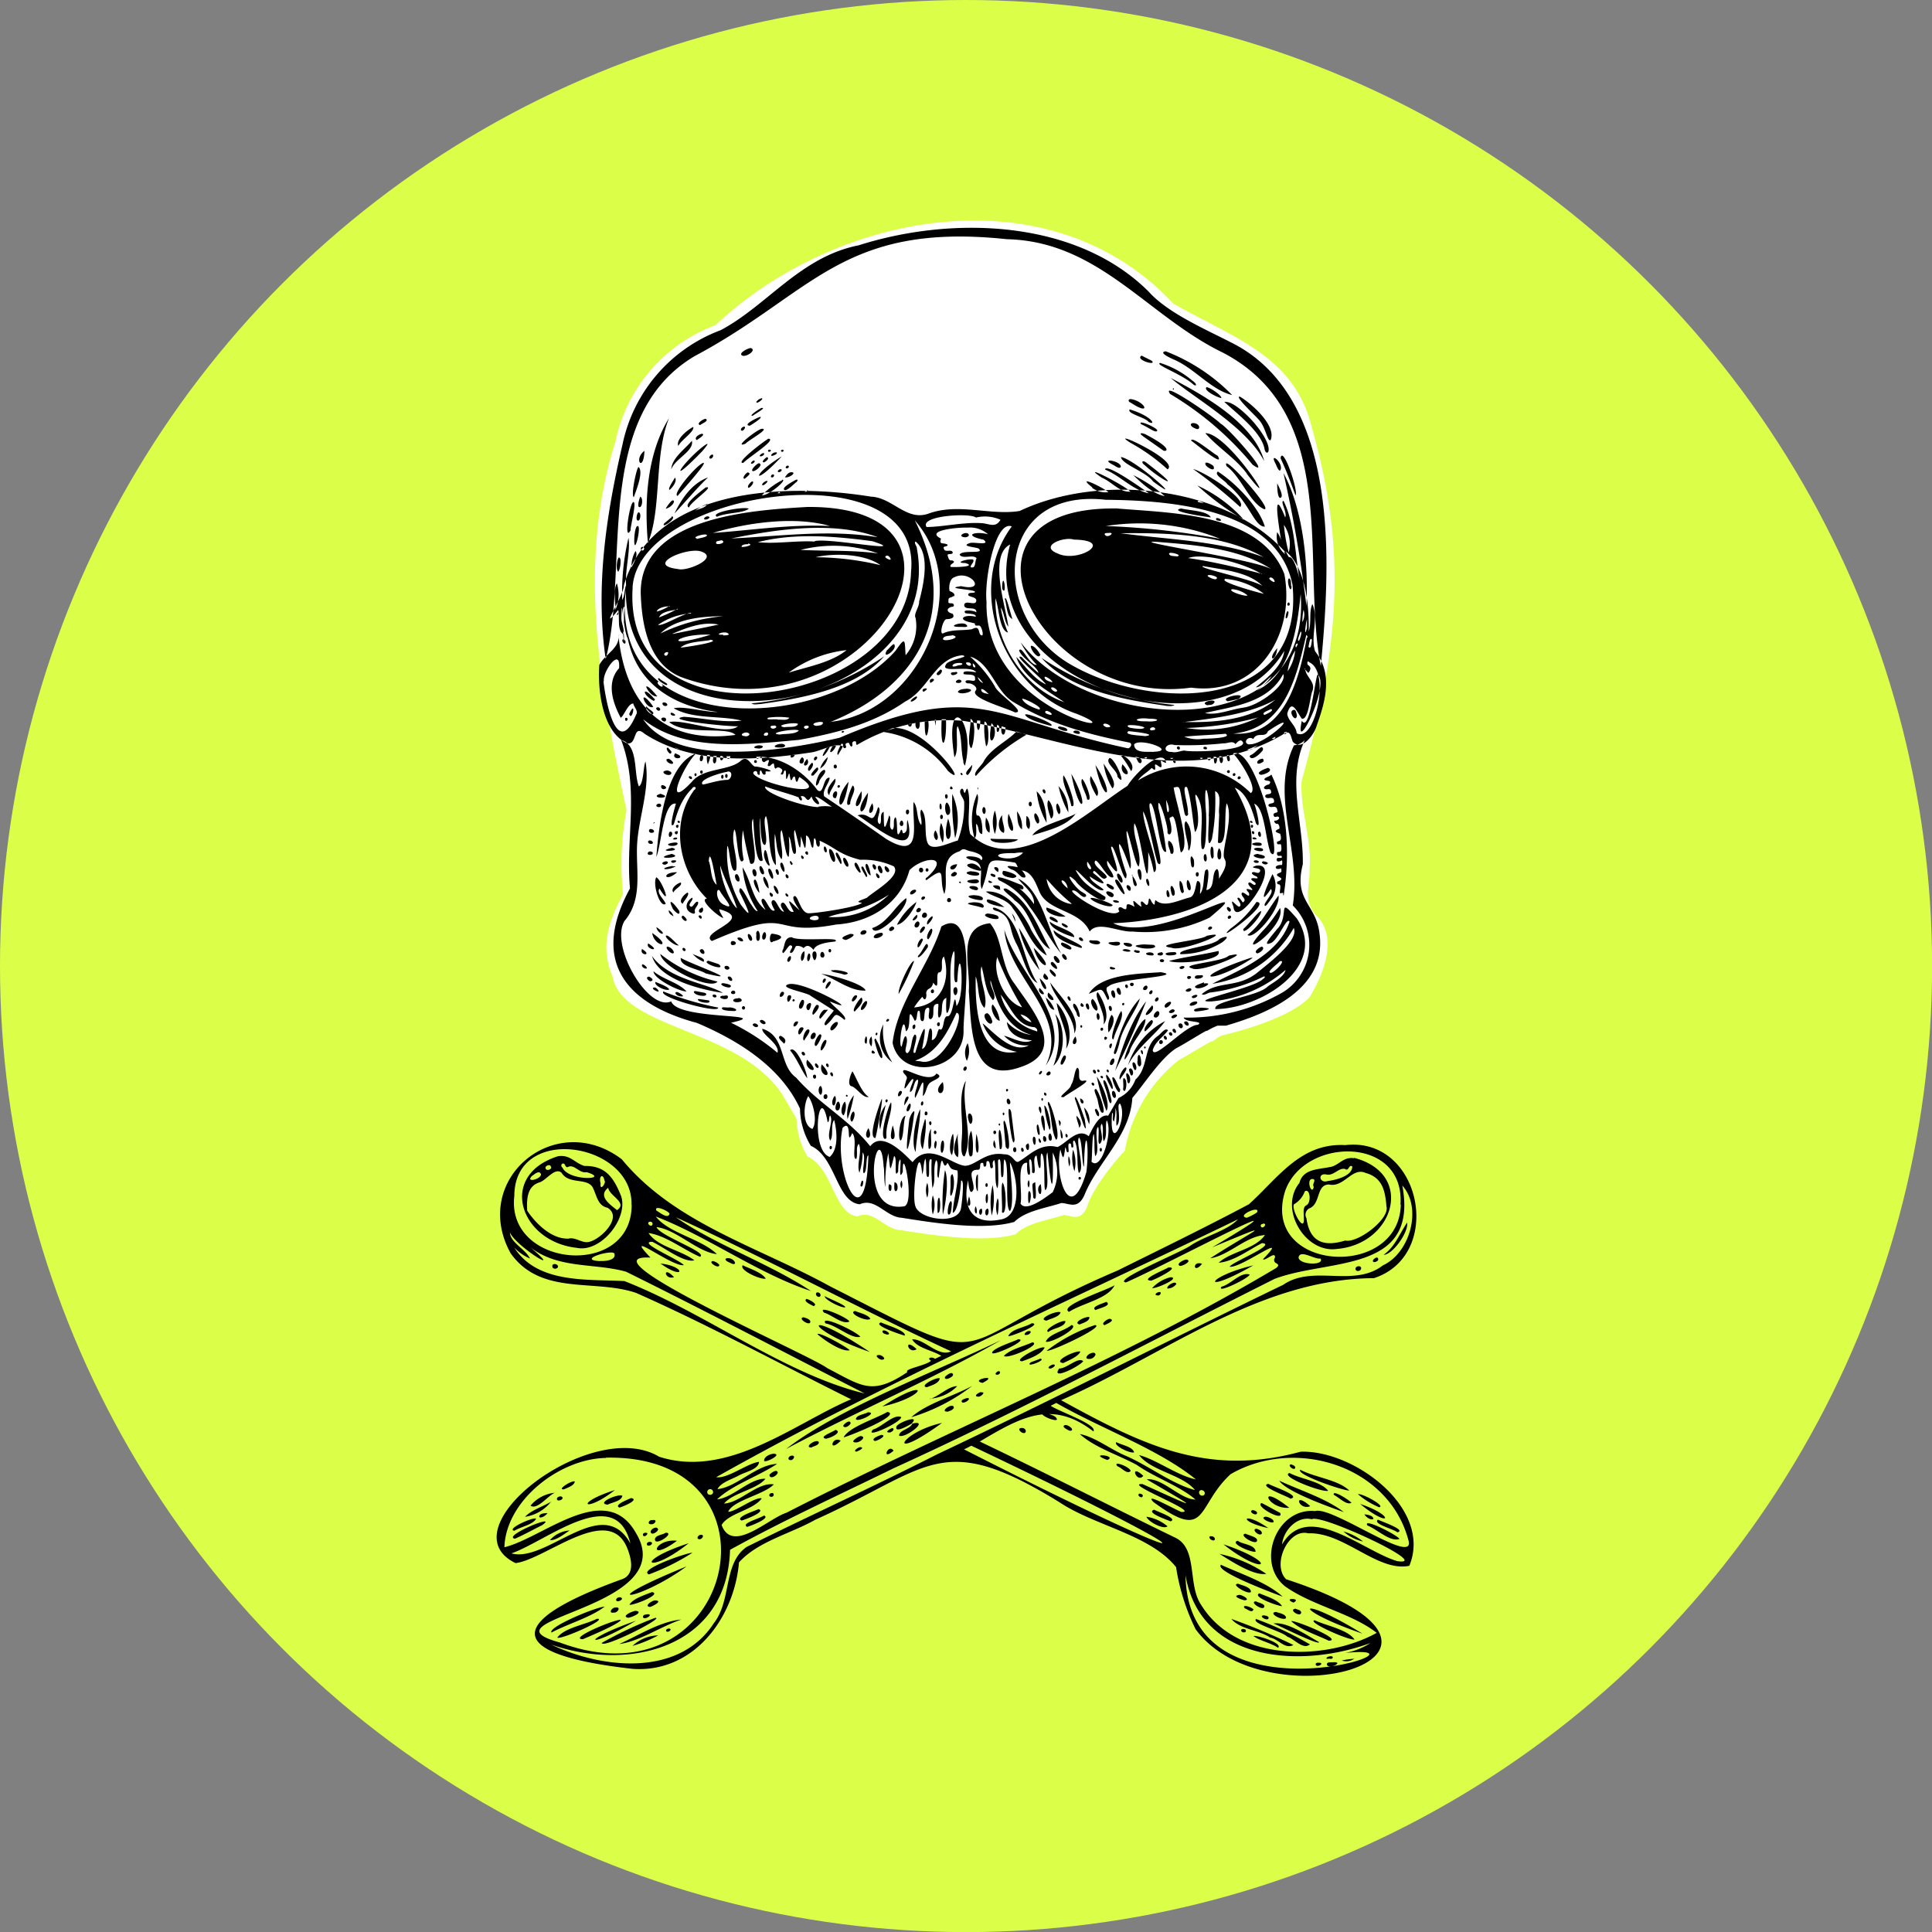
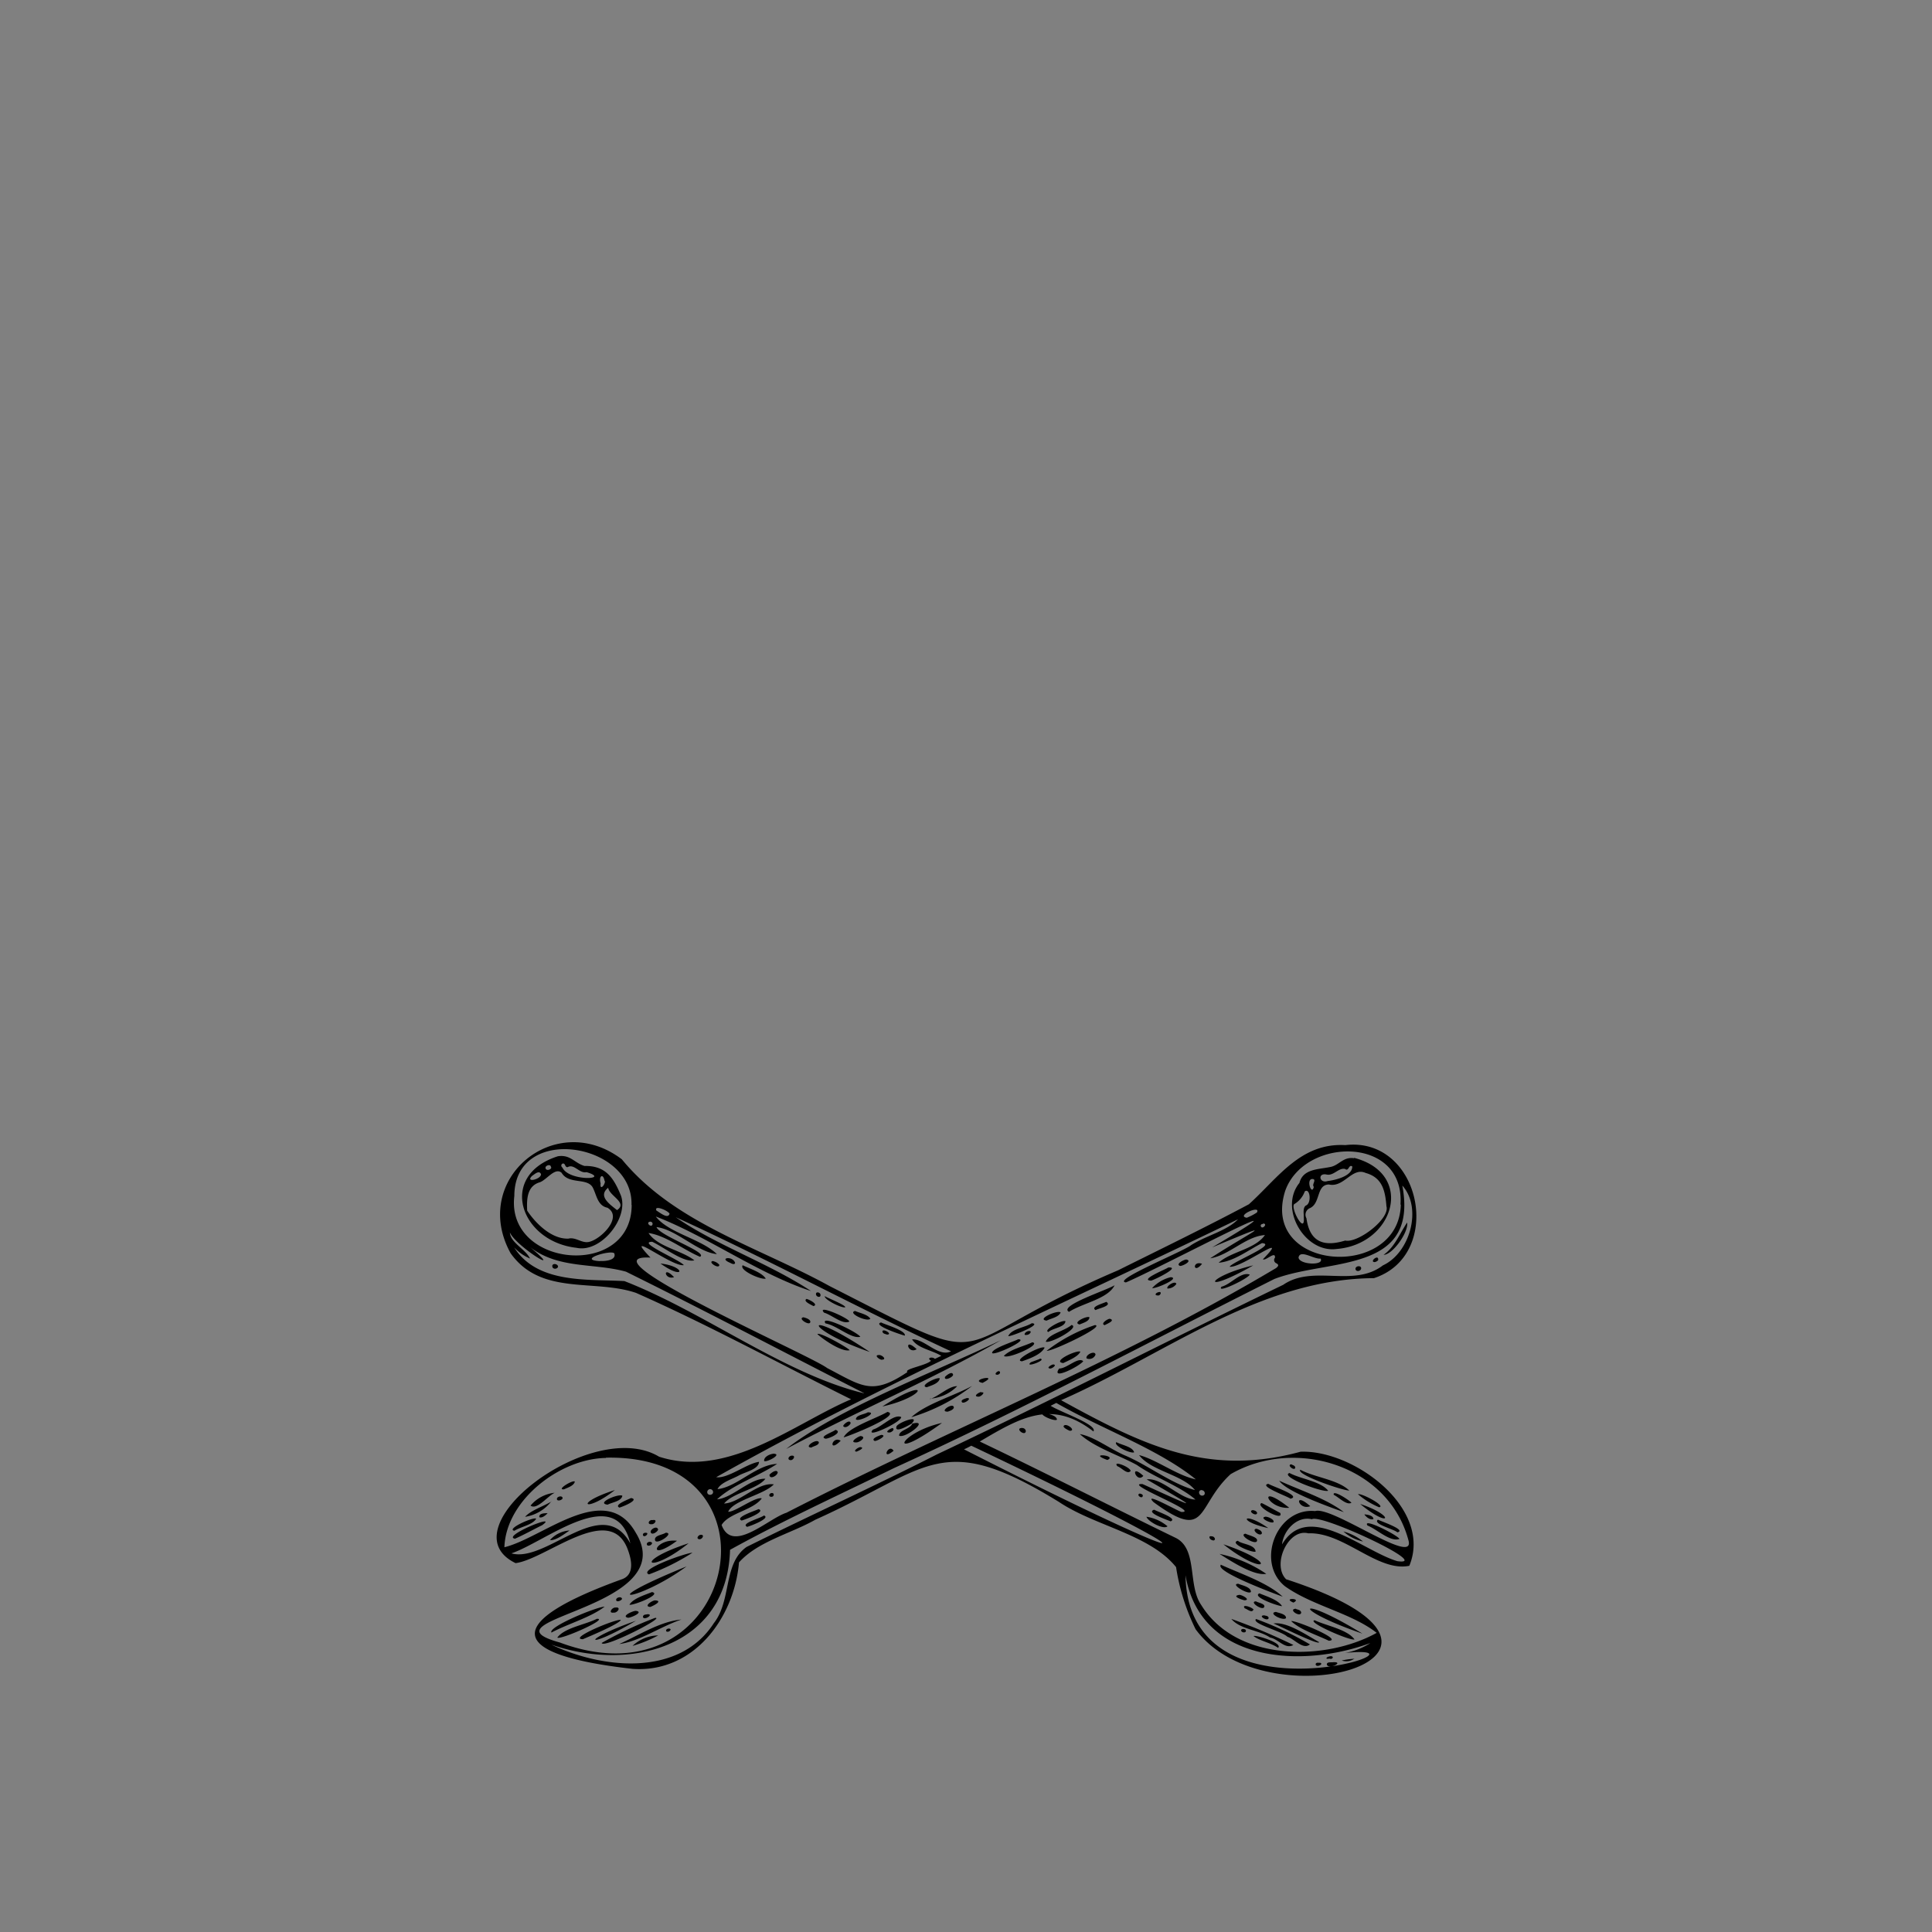
<svg xmlns="http://www.w3.org/2000/svg" viewBox="0 0 217.83 217.83">
  <rect x="0" y="0" width="217.83" height="217.83" fill="#808080" stroke="none" />
  <defs>
    <style>.cls-1{isolation:isolate;}.cls-2{fill:#dbff48;}.cls-3{mix-blend-mode:multiply;}.cls-4{fill:#fff;}.cls-4,.cls-5{fill-rule:evenodd;}</style>
  </defs>
  <g class="cls-1">
    <g id="Ebene_2" data-name="Ebene 2">
      <g id="Ebene_1-2" data-name="Ebene 1">
-         <circle class="cls-2" cx="108.92" cy="108.92" r="108.92" />
        <g id="Ebene_2-2" data-name="Ebene 2" class="cls-3">
          <g id="Layer_1" data-name="Layer 1">
-             <path class="cls-4" d="M69.38,49.82A17.89,17.89,0,0,1,80.67,36.66c13.56-12.75,37.63-17.44,51.61-2.44,6.7,3.84,13.63,5.88,15.59,13.86,4.16,14.47,3,25.23-1.12,40-.18,3.21,1.21,6.71.89,10,.11,1.72-.9,3.56,1,5.37,2.16,2.52.52,6.53-1,9-2.08,2.18-7.29,3.69-9.74,4.26-.5.11-.82.53-1.26.73v-.06c-1.14.59-2.49,1.48-3.71,2.13a16.81,16.81,0,0,0-6.11,10.23c-1.28,1.34-3.74,4.48-4.22,6.26-.78,1.87-1.82,1-2.69,1-1.75.58-4.1.87-5.41,2.17-3.6,1-9.26.11-13-.48-1.8-.1-3-2.36-4.81-1.55-2.69-.27-2.74-5.42-5.63-6.73a8.6,8.6,0,0,1-1.25-4.27l-1.62-2.76c-4.89-7.43-18-7.31-19.12-13.27-1.46-3.43-.43-6.25,1.18-9.3a32.26,32.26,0,0,1,.39-9.46C67.69,77.57,65,63.69,69.38,49.82Z" />
-             <path class="cls-5" d="M70.18,50.15A17.56,17.56,0,0,1,81.25,37.23c5.22-2.76,9-8.28,15.56-9.57,10.56-3.36,24.52-2.94,32.71,5.23,2.17,2.43,6.52,4.29,9.26,5.71,12.55,6.2,11.17,25.63,10.14,36.5-2.25-11.44,2.33-28.32-11-35.32-8.53-4.11-14-12.57-24.39-12.81C94.94,25,91.63,33.08,78.34,40.14,66.75,47,71,64,68.29,74.31,67.12,66.21,68.33,58.11,70.18,50.15Zm76.94,33.29c-2.08,4.51-.14,9.3-.23,14-1.06,4.18,1.52,4.45,1.89,7.88.83,6.28-6,9-10.55,10.32h-.95a7.55,7.55,0,0,0-1.24.62v-.06c-1,.54-2.3,1.39-3.44,2-1.75,1.13-3.57,4-4.93,5.59-.26,4.27-3.86,7.19-5.36,10.85-.76,1.83-1.79,1-2.65,1-1.7.57-4,.85-5.3,2.13-3.53,1-9.07.11-12.71-.47-1.76-.09-2.93-2.31-4.71-1.52-2.64-.26-2.68-5.31-5.52-6.59a8.31,8.31,0,0,1-1.22-4.19c-2.1-4.58-6.71-7.59-11.63-9.67-8.21-2.2-11.94-7.12-7.54-15.16-.52-5.71,1.11-11.18-1-16.75,2,.61,1.38,3.68,2,5.24.55-.26.5-2.35.75-2.79.52,2.93-.7,6.08-.93,9.07s.74,6.33-1.44,8.9c-1.69,2.8,2.69,10.26,5.27,9.06.67,2.16,11.86,1.28,6.74,2.41a25.35,25.35,0,0,1,5.24,3.39c.3-1-1.88-2.11-1.7-2.71,2.69.85,1.83,4.09,3.79,5.5,2.63,3,5.89,4.65,8.37,7.75,1.44-1.93,4.24,1.31,4.77,1.79,1.83-2.38,4.39.27,5.9.41,1.21,0,2.3-1.65,4.42-1.29,1.11-.05,1.17,1.21,1.75.75,1.07-.61,2.32-2.08,4.27-1.57,1.07-.48,2.31-2.25,3.52-1.22.41-.83,1.2-2.57,2.19-2.31l1.17-2a3.69,3.69,0,0,0,1.91-2.08c1.53-1.37.84-3.76,2.54-4.93.27-.17.84-1,1.13-.62-.54.76-1.46,1.28-1.72,2.24.1,1.22,3.78-2.9,5.08-2.86.79-.47-1.44-.23-1.59-.82a21.48,21.48,0,0,0,11.14-2.83,6.26,6.26,0,0,0,1.16-9.81c1-6.22-2.62-12.39.14-18.06A1.9,1.9,0,0,0,147.12,83.44Zm-76.69-15c-.34-.16-.11,1.43-.08,1.83A17.88,17.88,0,0,1,70.43,68.45ZM103.21,136c-.46-1.24.41-7.73.77-3.58.21-.58.1-1.19.35-1.79.19.48,0,2.06.26,2.06.38.22-.1-2.37.45-1.94a22.29,22.29,0,0,0,.09,3.2c.44-.86,0-2.26.42-3.14.39.32-.09,1.84.28,2,.49-4,.38-.36,1-1.71.39.6.24.72,1.12.87.19,1.32-.48,3.31-.53,4.78.63-.14.92-3.06.94-3.63.42-.25.09,2.52,0,3.06C108.07,138.18,103.66,137.51,103.21,136Zm9.21-2.05c.26,0,.06-2.93.12-3.13.47-.71.17,2.21.47,1.89.25,0,.06-1.51.23-2,.64.53,0,5.45.63,5.84.55-.82,0-4.65,0-5.5.85,1.54,1.44,6.08-1.07,6.45-3.39.7-4.3-1.6-3.64-4.45,0,.23.15,2,.59,1.07.18-.86-.88-2.29.54-2.23.43-.07,0-.82.48-.78.21,0,0,.48.29.42s0-.66.33-.62.13.91.44.8-.13-.61.28-.91C112.35,131.61,112.09,133.16,112.42,133.92Zm5.37.24c.7-.07-.09-3.75.31-4.24.5,5.13.69,4.26.59,0a5.12,5.12,0,0,1,0,4.47c-.71.52-3,2.32-3.63,1.28.28-1.07-.55-4.72.75-4.6,0,.15-.08,1.39.22,1.35s-.18-1.74.1-1.74.22,1.26.24,1.49c.7.46-.13-1.7.49-1.92.1.26.16,1.42.37,1.42s0-1.37.18-1.64c.51.09.23,3.86.43,4.09Zm-16,1.84c-5.4.69-2.55-10.83-2.16-4.47.11.39,0,1.46.2,2.3a16.23,16.23,0,0,1,.32-3.83c.26,1.88.13,2.45.65.33.43,0-.09,2.77.47,1.73,0-.26,0-1.17.21-1.34s-.26,2.7.31,1.36c-.08-3.47,1.53,4.11,0,3.91ZM95,127.17h0c1.15-1.14.35,2.29,1.08.59.64.59-.1,3,.47,2.9.19-.5-.1-1.34.28-1.69.42.87-.3,2.29.07,3.25a8,8,0,0,0,.36-2.28c.44.44-.16,2.22.15,2.34.39-.2.18-2,.5-2C97.61,140.09,93.9,132.37,95,127.17Zm27.48,5c-1.83,6.22-3.64.28-2.92-2.58.33,1.41.39.94.55-.23.13.12.09.58.3.56s-.12-1,.19-1,.06.5.32.46-.12-.78.21-.78c.53.81.21,2.76.51,3.66.72-.53-.35-3.29,0-4,.41.19.32,3,.58,3.29.12-5.39.65-2.32.26.65Zm-28.87-1.71c-2.37-.63-1.22-8.9-.29-3.93.25-.11.09-.59.29-.75.39.68-.46,2.1,0,2.82.41-.57,0-1.71.44-2.33.31,1.17.53,3.27-.5,4.17Zm-2-3.17c-1.21-.41-1-2.89-.48-3.7.57.77,1.08,2.85.46,3.71Zm32.86,1.35h0c.42-.58.1-1.74.31-2.32.72,1.17-.58,5.82-1.72,4.65.09-.41.06-3,.27-3.1.13.82,0,1.65.15,2.48.6-.48-.18-2.86.33-3.29.2.41-.17,2.25.26,1.84.49-.67-.25-1.75.16-2.2.25.52,0,1.35.2,1.95Zm1.42-1.7c.65-.55-.1-2.59.41-2.49.9,1.71-1.31,5.91-.91,1,.24.21-.09.76.21,1a5.91,5.91,0,0,0,.17-1.52C126,125.57,125.79,126.3,125.89,126.93ZM91.81,103.76c-1.36-.16.43-.86.49-.28C92.33,103.75,92,103.74,91.81,103.76Zm4.93-1.25a14.28,14.28,0,0,0,3.49-1.64,8.94,8.94,0,0,1-6.83,2.52C94.38,103,95.68,102.89,96.74,102.51Zm-15-.45c-1.17-.42-1-2.22-.56-1.59.26.58,1.83,2.2.55,1.59Zm38.64-1.9c-1.46-1.19-.16-1.2,0,0Zm.36,1.76A3.3,3.3,0,0,1,118,99.09a21,21,0,0,0,2.85,2.81.31.31,0,0,1-.13,0ZM81.2,97.57c.51,1.66,1.38,3.17,1.89,4.84C82.31,101.79,81.24,99.09,81.2,97.57Zm41.71.43c-.16,0-.45-.44-.31-.85C122.68,97.27,123.26,98,122.91,98Zm-43-.87c.13-2.09.83,2.48.9,2.64C80.1,99.17,80.24,98,79.94,97.13Zm34.49-.94a3.74,3.74,0,0,1,.95-.06C114.1,97.63,110.27,96.09,114.43,96.19Zm-13.6,1.52c.81,1.07-2.23,2.76-3,3.46-.12.17-1.73.53-.62.61-.25.46-5.06,1.19-6,1.19s-1.2-2.1-1.62-1.93.44,1.34.6,1.6c-1-.86-1.71-1.85-.67.15-.62.25-.9-1.21-1.3-1s.12.81.21,1c-.56,0-.86-1.46-1.26-1.29s.13.93.21,1.14c-.55.31-1-1.44-1.37-1.3s.23,1,.33,1.25c-1.57-1.22-1.55-3.17-2.59-4.8a10.57,10.57,0,0,0,1.7,4.92c-.2.12-.62-.56-.7-.7-.28-.28-1.38-2.79-1.36-1.48,1.17,2.4,1.49,3.21.16,1.46A11.47,11.47,0,0,1,82,95.38c.28.09.32,3.39,1,2.7.25-1.4-.64-3.11-.22-4.53.33-.15.36,4.58,1.07,3.38a9.08,9.08,0,0,1-.08-3.33,32.67,32.67,0,0,0,.82,3.76c1.22.48-.17-4,.28-5C85,91.83,85,97.85,86,97a29.55,29.55,0,0,1-.34-4.74c.14.2,0,3.13.61,3,.41-.59-.37-2.7.09-3.25.46,1,.2,4.77,1.12,5.54,0-1.18-.24-2.35-.11-3.53.23,1,.12,2,.74,2.87.31-.64-.36-2.68,0-3.3.23.39.45,3.13.82,3a10,10,0,0,0,0-2.25c.33.22.28,2,.69,1.93s-.33-2.39,0-2.68c.34,1,.66,3.45.67.71.38.89.55,2.45.59-.09.55.07.48,1.48.79,1.35.11-.13,0-1.65.33-.78,0,.82.57,1,.4,0,1.88.84,2.15,1.54,4.58,2.16A8.2,8.2,0,0,1,100.83,97.71Zm30.89-6.14c-.18,0-.18-1.32-.23-1.4C131.62,90.48,131.94,91.28,131.72,91.57ZM92.28,91c-1.6,0-6.32-1.62-6-2.33,1.22.46,2.65.8,3.76,1.23.19.58.6.38.23-.11.71-.23.63,1,1.23,0,.26,1,1.49,1.31.42.09.18-.23,1.49.87,1.89,1.08a4.66,4.66,0,0,0-1.58,0Zm41.63.76c.22-.65-.85-3.41-.07-3,.49,1.34.64,4,.9,5.06.91-1.16-.3-4.52.13-4.19,1.12,1.48.35,4.21.61,6,.59.85.53-3.25.51-3.89-.39-4.6.48-2.39.29.26.12.07-.37,4.49.36,2.59A23.33,23.33,0,0,0,137,89.2c.84.34.33,1.87.46,2.63L137.32,95c1.15.54.65-3.49,1-4.43.82,1.73-.72,5.53-.26,6.26s-.34,1.72-.62,2.26c0-.19,0-1.1-.24-1.1-.67.39-.13,2.26-1.19,2.36.09-.44.55-2.89-.12-2.2-.25.85-.07,1.94-.58,2.64-.06-.31.24-1.32-.23-1.45-.3-.17-.18,1.76-1,1.86-1.24.32-2.85,1.17-3.78.29-.22.16.07.88-.43.24-.6-1.29-.13.89-.82.14-.54-.55-.45,0-.34.37-.57-.23-1.22-1.35-.79,0-1.58-.91-.39.67-1.32.17-.37-.3-.66,0-.39.33-.9,1.15-6.11-2.32-5.23-2.35.57,0,1,1,1.46.68.11-.26-.24-.34-.4-.48-.81-.37-2.34-2.73-.77-1.27.36.67,3.55,3.08,3.36,1.8-1.46-.95-2.5-1.41-3.35-3,.2-.1,2.06,2.26,3,2.26.69,0-1.44-.91-1.4-1.56,1.26.9,2.54,1.29.37-.4,0-.82,1,1,1.39.6.74-.24-1.76-1.45-1.11-2,.51.19,1.38,2.17,2,1.88,0-.59-.88-1.2-.68-1.86,2,2.89.72-.15.42-1.48.26-1,1.71,5.16,1.75,3-1.13-3.24-1.27-5.33.39-.64.39-.22-.59-4-.36-4.22.27.32.95,3.83,1.33,4,.46-1.32-.76-3.48-.48-4.87.76,1,1.63,9.8,1.56,3.24a12.9,12.9,0,0,1,.63,2.25c1-.08-1.34-5.48-1.19-6.83.67,1.27,1.07,4.07,1.61,5.79,1.31,1.44-1.73-7.57-.69-6.64.66,1.1.93,5.79,1.67,5.38a41.59,41.59,0,0,0-.86-4.82c-.26-2.28,1.11,1.95,1,2.59,0,.48.79.55.27-1.33-.06-.25-.06-.26.2-.35.52-.63.89,4,1.06,4,1.14-.66-.6-5.64-.83-7.31.85-.2.58-.19,1.22,2.87.1.47.39.39.45,0ZM82,87c.66-.13.53.79.06.93-1.19,0-2.88.66-2.87.49-.39-.59,2.26-1.33,2.82-1.4Zm3.29-1.72c-.08.54.41.1.62,0,0,.24-.1.6.26.65,1.19-.79-.12.7.66.41.67-.66.3.13.61.33.24-.22.43-.18.69.05s-.29.56,0,.61.18-.5.4-.46-.08,1.72.35.55c.23-.83.13,1.25.5.28.35-.49.25.35.42.43s.18-.36.34-.52c4,2.67-4.43.77-5.18-.36-.15-.25.33-.47.42-.16,0,.13.06.29.21.27s0-.36.14-.48.18.5.46.46,0-.38.21-.37c1.52.1-.91-.6-1.3-.54-.51-.23-.83-1.39-1.65-.59-1.35,1.09-4.15.73-5.44,2.3-3.37,3.6-.87-2,.49-3.2C75,86.22,74.27,93.25,74,96.61c.6-1.41.77-6.24,2.21-6,0,0-.87,2.89-.29,2.38.2-.18.47-2.48,2.09-4.06.22-.4.68-.13.25.15-2.81,3.88-1.61,9.25,1.45,12.25-1,0,1.22,2,1.84,2.18-.16-.39-.43-.64-.45-1,4.21,1.15-2.37,2.55-.84,3.59,9.54-4.15,6.14-.39,14-1.86,3.91-.25,7.26-2.37,8.28-6.13,1.6-1.59,4.74-1.72,2,.8-.15.06-.29.27-.07.32,2.45-1.85,1.28-.31,2,1.57.58-1.68-.7-4.08,1.75-4.83.44-.44.66-.1,1.16,0,1.69.35,1.44,1,1.22,1-.1-.52-2.78-.59-1.1,0,1.85.3.73,2.16,1.19,3.27,1.27-3.14-.1-3.6,3.64-3,.24,0,.33.33.42.54-.36-.09-1.88-.36-.71.25.51.12.78.57,1.17.86.79.26.24-.5,0-.75,1.16.15,1.57,1.46,2,2.43,1,2.25,4.56,2,5.65,4.46.93-1.26,3.31.09,4.83,0a16.78,16.78,0,0,0,8.69-1.57c6.21-5.15-5.77,3.11-10.87.63,9.16-.35,20.07-4.41,13.71-15.28,1.36.55,2,2.6,2.38,4,.71,1.06,0-1.86-.2-2.2,1.2.46,1.27,4,1.84,5.49,1.57,2.09-1.47-12.07-4.22-11.15.71.64,2.87,4,2,4.47A10.25,10.25,0,0,0,128.31,88c.39-.61,1.06-.91,1.53-1.41.1,0,.51.56.39-.19s1,.88.67-.42c-.12-.5.39.13.58,0-.41-1.88-3.7,1.46-4.35,2.62-4.64,3-12.62,10.43-17.74,5.43-.46-1.63.18-3.68-.31-5.1-.25,0-.21.81-.43.28,0-.08-.06-.32-.23-.28-.53.42.35,1.09.29,1.6a11.26,11.26,0,0,1-.72,4.24c-.89.2-3,1.35-3.42.23s.05-2.93-.7-3.73c-.26.42.14,1.2,0,1.75-.59-.71-.32-2-.87-2.59-.19,2.49,1.14,6.7-3.07,4.17-2.34-1.64-4.64-3.24-7-4.81-.28-.66.59-1.49.61-2.1-.78-.12-.63,2.07-1.4,1.37-1.5-2.07-4.26-3.89-6.85-3.73Zm46.63.18c.11.11.27.15.36,0Zm-15.62,29.79a1.91,1.91,0,0,1-1.24-.88A1.84,1.84,0,0,1,116.31,115.26Zm.53,1a5.68,5.68,0,0,1-4-4.1c1.1,1.3,1.74,3.51,3.76,3.66C116.81,115.83,117.12,116.23,116.84,116.31ZM111,113.64c.48-1.29-.72-3.26-.34-4.69.38,1.22.41,2.84,1.3,3.82.55-.47-.44-1.59-.27-2.24.72,2.59,1.73,5.32,4.61,6.16a4.62,4.62,0,0,1-2.77-1.46c.1,1.4,1.6,2,2.82,2.06-.87.53-2.21-.27-3.15-.52a3.36,3.36,0,0,0,2.8,1.09c-1.83,1-3.93-1.43-5.21-2.49a5,5,0,0,0,3.88,3.22c-4.54.87-4.72-5.35-4.66-8.51C110.39,111.16,110.2,112.88,111,113.64Zm4.24-.07c-2-.58-3.35-3.9-2.8-5.65A35.78,35.78,0,0,0,115.24,113.57Zm-3.58-9.48c-3.87.4-2.21,4.85-2.43,7.66.32,3.78,0,10.58,5.75,8.59,5.51-1.77,1.42-6.48-.57-9.4-1.6-2-1.35-5.17-2.78-6.83Zm-7.92,15.56a2.6,2.6,0,0,1-.56-.07c2.52-.89,3.66-3.18,4.66-5.38C109,114.16,106.38,120.47,103.74,119.65Zm2.18-10c.58-.21,0-1.42.51-1.8.82,2.73-.34,5.48-3.37,5.74a8.52,8.52,0,0,1,.94-1.21c.32.68.53,0,.42-.43.17-.71.59-.25.8-1.16C106.08,112,105.36,109.63,105.92,109.62Zm-2.69,9c-.72.5.52-2-.1-2-.46.47-.25,1.72-.83,2.1-.52-.15.13-1.07-.08-1.74s-.49.79-.56,1c-.43,0,.19-4.2.47-1.74.76-.29,0-3.28,1-1.18.35,0,.18-1.13.46-1.13s0,1.17.41,1.17,0-1.51.65-1.51c.36,0-.22,1.29.28,1.29.67-.31-.14-1.79.86-1.72.06.24-.16,1.54.11,1.54.56-.45,0-1.94.8-2.22,0,.21-.16,2.78.33,1.18.4-1.81-.22-4.89.5-6.44.33,0-.31,4.14.4,3.42.27-5.41,1,1.57-.09,2.76-.27-2.24-.3,1.33-1.06,1.15-.46.07-.31,1.38-.72,1.52-.44-.38-.22,1-1,1.18,0-.2.14-1.32-.16-1.32s-.21,2.14-.94,2.3c.64-3.17.24-2.92-.74.35Zm2.91-14.2c-1.37,4.41-5,8.56-5.5,13.14.93,4.42,8.06,3.13,8-1.35C108.57,113.87,110.39,101.85,106.14,104.46ZM145.3,62.31a18.29,18.29,0,0,1-.54-3.13A3.84,3.84,0,0,1,145.3,62.31Zm-.58-5.83c-.44,0,.46,1.35.18,1.85-1.54-3.87-.68,1.12-.47,2.55A3.21,3.21,0,0,0,144,60a2.52,2.52,0,0,0,.88,2.47c0-.11-.09-.16-.12-.27.29.09.41.39.57.63.54-.18,1.13,2,1.23,2.78C146,62.41,146,59.08,144.72,56.48Zm-1.31,26.79c.15.13.43,0,.38-.2l-.39.2Zm-.08,26.42c-.75,0,.93-1.15.94-1.3.87-.26-.55,1.27-1,1.3Zm.7-5c-.21.35-1.9,2.1-.82,1.66.85-.19,1.88-3.09,2.18-2.43-1.24,3.85-6.08,5.61-8.7,7a12.82,12.82,0,0,0,9.18-6.29c.63,1.39-2.85,4-4.22,5.12-2.23,1.69-4.3.79-6.15,2.33.27.23.68-.18,1-.18a18.58,18.58,0,0,0,6-1.81c.25,0,0,.26-.11.29-.82,1-8.86,2.62-5.81,2.53a14.77,14.77,0,0,0,8.36-3.55c-.14.76-1.36,1.39-2,1.86-1.09,1.14-6.28,1.64-5.9,2.55,4.93,0,12.81-4.68,9.18-10.21-2.3-2.65-.79-.43-2.16,1.13ZM110.94,85.79c-.18.47-1.33,1.38-.91,1.7a23.37,23.37,0,0,1,5.7-4.65l-1.12-.37c-1,1.08-2.8,1.86-3.67,3.32Zm33.77-32.45a146.34,146.34,0,0,1,2.59,15c.21-4.25-.27-10.73-2.59-15Zm2.65,17.47c0-.32,0-.66,0-1C147.2,70.37,147,72.11,147.36,70.81ZM75.43,47.14c-2.51,4.08-2.78,9.39-2.38,14.09C74.64,57.32,73.71,51.45,75.43,47.14Zm67.91,40.18c-.19.28-.68.27-.79.55.1.28,1,0,.53.58-.29,0-.92.42-.32.54.26,0,.52-.12.56.29s-.68.11-.67.52c.18.46.93-.18,1,.5.07.41-.63.16-.64.52.24.45.92-.22,1,.54.22.37-.49.18-.42.53s.3.17.46.17c.38.1.05.47-.25.46s0,.4.18.36.32.33.27.55c-.69.3-.42.38.09.58.34,1.13-.46.64-.36,1.06.07.26.42,0,.46.19.21,1.26-.5.5-.46,1s.58,0,.54.39c0,.21-.59-.1-.58.27s.47.16.6.08a1,1,0,0,1,0,.53c-1-.07-.84.68-.09.37.09.54,0,.4-.39.61-.43.37,1,.43.11.84a.18.18,0,1,0,0,.36c.45,0-.1,1.15.27,1s.15.14.29.27C145.43,96.49,145.25,91.22,143.34,87.32Zm-36.45-.39c2.75,2.36-2.72-5.34-6.28-4.83a9.63,9.63,0,0,1-1,.43A10.88,10.88,0,0,1,106.89,86.93ZM93.26,84.26c-1,1.49-.27,1.11.3-.06Zm15.34,1.57a.82.82,0,0,0,.2.49c1.33-5.28-2.42-8.56-1.19-.94.57-.7.06-3.26.37-3.5.54,1.24.3,2.66.66,4Zm7.5,16.43c1.17,1.49,2.4,3.93,3.57,5.27-1.53-2.43-2.18-7.17-4.87-8.46.57.83,1.87,1.63,1.78,2.87a8.7,8.7,0,0,0-1.68-1.8c.63.41.67-.26.09-.43-.08,0-3.22-1.42-2.34-.45A8,8,0,0,1,116.1,102.26Zm25.15-49.85c2.39,1.7-2.76-4.23-3.65-4.66-.45-.55-6.84-5-5.67-3.33a35.59,35.59,0,0,1,9.32,8ZM70.59,66c-.12-1.91.51-3.82.27-5.36a26.93,26.93,0,0,0-.71,7c.33-.51.22-1.15.45-1.69Zm-.35,5.17.09,1.28C70.33,72.25,70.41,71.39,70.24,71.2Zm43,33.61c.38,5.5,7.42,9.6,4.66,15.37,3.53-5.06-3.32-10.46-4.67-15.37ZM132,42.62c2.67,2.28,8.55,5.52,10.54,9.38C141.42,47.75,135.69,44.54,132,42.62ZM99,91c-.76,2.43-.78.45-2.31.93,1.61.95,6.92,5.51,5.64.52-.2.47.16,1.3-.45,1.5-.19,0-.07-.4-.29-.4-.67,1.61-.29-1-.62-1.41-.38.3,0,1.15-.37,1.42-.53-.29,0-1.31-.35-1.62-.67,2.38-.57,1-.62-.41-.53.23-.13,1.07-.43,1.39C98.53,92.59,99.56,91.26,99,91ZM88.82,111c-1,.39,2.24.91,2.58,1.28L94,113.93c0,.14-1.53,1.66-.87,1.66,1.23-1,.73-1.7,2.09-.6.48-.32-1.6-1.76-1.63-2.07C97.8,114.67,90.39,110.37,88.82,111Zm34.32-56a2.47,2.47,0,0,0,1.83.49C124.43,55,121.16,53.38,123.14,54.94ZM141.6,97.61c-1,.35.61.15.48.58s-.5.11-.78.14-.17.29.37.49c.45.43-.48.05-.58.26s.63.39.46.64-.6-.42-.78-.17.7.81.35.8c-.1,0-1-.41-.31.31.19.82-.53-.18-.78,0-.25.38.7.73.09,1.09-.1-.12-.39-.65-.57-.52s.62.75.18,1c-.33,0-1.17-1.29-.66,0C139.33,105.05,144.87,97.09,141.6,97.61Zm-10.65,12c-2.62.19-6.78.2-8.19,2.44,1.61-.61,1.38-.79,2.13.69.57-.17-.61-1.3.11-1.53.77-.86,8.74-1.11,5.91-1.59Zm.46-70c-.86.15.67.8.94.93,2.35,1,4.2,3.43,6.57,4A21.08,21.08,0,0,0,131.41,39.6ZM89.26,105.67c-.88,0-.74,1-1.05,1.54,0,.78.61-.62.91-.63.54.12-.23.64,0,.87.35,0,.45-.56.63-.78a1,1,0,0,1,.85.23c.45-.48.77-.19,1.13.2.21-.72,1.8-.88,2.42-.94C95,105.57,90.05,106.2,89.26,105.67Zm35-51.8c1.08.45,2,1.67,3.18,1.56C126.9,54.77,121.46,52,124.25,53.87Zm-10.12,48.48c1.34,1.65,2.05,4.36,3.88,5.38-.42-1.09-1.45-2.11-1.93-3.27-1-1.86-2.68-4.11-4.94-3.94.79.63,2.31.77,3,1.82Zm23.16-49.17c-.47.36.85,1,1.09,1.42,2.49,2,3,4.78,4.22,4.78-.61-2.09-3.15-4.83-5.31-6.22ZM135,54.74a31.44,31.44,0,0,0,5.26,3.88A15.82,15.82,0,0,0,135,54.74Zm-33.19,66c0,.39.64.56.38,1-.64,2.21.36,0,.73-.09.22.1-.36.94-.32,1.47.47-.1.39-1.32.88-1.39.21.28-.54,1.73-.28,2.05.7-1.38,1.08-3,.84-.2.38-.26.37-1,.73-1.41s1.78-.69.81-1.13C104.78,122.29,101.8,120.17,101.85,120.76Zm38.74-67.35c4.26,5.49-2-4.58-4.65-4.55C137.34,50.5,139.29,51.64,140.59,53.41Zm-26.11,52.74c.84,1.32,1.35,4.2,2.53,4.7-1.75-2.51-1.79-7.62-4.86-8.5-.32,0-.15.32.3.39C114.11,103.3,113.75,104.77,114.48,106.15Zm-5.59,15.79c-.88,1.79-.22,4.25-.4,6.28,0,.3-.25,2.18.31,2.18C109.81,128.09,108.31,124.63,108.89,121.94Zm5.54-20.41c1.9,1.21,2.32,4.68,4,5.5-1.37-2.45-2.29-5.42-4.93-6.82-1-.13.79,1,.94,1.34Zm23.8-56.21h-.16c1.32,1.25,4.1,3.31,4.53,5.24.15,1.15,1.42.32-.9-2.55C141.11,47.26,139.25,45.33,138.23,45.32Zm.11,7.26c1.63,1.21,2.61,4.13,4.23,4.85,1.15.18-5-6.69-4.23-4.85ZM73.51,107.79c.77,2.6,5.31,3.76,8,4.16C79.64,110.82,75.43,110.47,73.51,107.79Zm51.08-54.85c1.74.71,3.13,2.33,4.95,2.68C128.67,55,124.7,52.18,124.59,52.94ZM74.45,107.56c.21,1.54,5.69,4.13,6.45,3.11A16.3,16.3,0,0,1,74.45,107.56Zm68.8-57.92c.73-1.63-2.18-4.18-3.47-4.93-.61,0,1.78,2.15,2.2,2.67C142.73,48.26,142.87,49.73,143.25,49.64Zm-7.19,55.87c-.49.52-6.51,1-3.95,1.35C133.31,107.37,139.5,104.8,136.06,105.51Zm-25.88-16a7.38,7.38,0,0,0-.3,5c.33-.28.13-1.22.19-1.63.37.32.13,1.07.66,1.16.09-.31,0-2.31-.58-2.08C109.82,91.34,110.52,90.14,110.18,89.51Zm24.34-36.63a56.06,56.06,0,0,1,5.3,4.28C140.73,56.35,135.9,53.24,134.52,52.88Zm2.85,54.34c-1.79.42-3.83.68-5.55,1.12.73.43,6.18,0,5.55-1.12Zm-8.14,5.67c-1.71,2.17-2.71,5.21-3.5,7.85,1.11-2.13,2.64-5.63,3.49-7.83Zm9.31-5.14c-.62.7-5.75,1-4.12,1.44C135.44,109.75,141.79,107,138.54,107.75Zm4.15-3.13c-4.22,4.42,2.43-.09,1.63-2.25A16.78,16.78,0,0,1,142.69,104.62Zm-40.52-3.36c-1.34,1-2.1,2.8-3.83,3.38C98.68,106,102.54,102.31,102.17,101.26Zm25.28-51.34a21.63,21.63,0,0,1,4.19,3c1.42-1-7-4.78-4.19-3Zm10,56c-.78.81-4.76,1.07-4.36,1.66a8.83,8.83,0,0,0,4.76-1.37C138.82,105.42,138.09,105.56,137.49,105.87Zm3.21-.5c.73.61,3.77-3,3.49-4.45C143,102.48,142.23,104.18,140.7,105.37ZM121.34,91.72c-1.39.75-4.34,1.41-4.94,2.47,1.64-.56,3.89-1,4.91-2.49Zm.11,28.66c-.37.48-.3,1.37-.69,1.94,0,.51-1.8,1.51-.81,1.37.35-.34,3.7-2.15,2.11-1.82C121.33,121.83,121.94,120.54,121.45,120.38Zm9.91-5.25a8.57,8.57,0,0,0-4.19,5C128.06,118.23,130.43,116.54,131.36,115.13Zm-2.78-2.61c-1.53,1.52-2.4,4.1-3,6.16.2.65.51-.71.6-.94.29-1.86,2-3.8,2.35-5.2Zm-10.17-1.75c.43,1.79,2.69,3.63,2.73,5.76C122,114.62,119.47,112.32,118.41,110.77Zm-43.58,1c-.89.61,6.33,2.59,6.14,1.83A34.42,34.42,0,0,1,74.83,111.8Zm16-56.4-.12.06c.24.11.67-.32.12-.06ZM130,54.28c4.09,3-2-2.5-3.61-2.75C126.48,52.36,129.26,53.21,130,54.28ZM97.6,111.68c-.32-.83-4.3-1.88-5-1.86,1.4.39,3.28,2,5,1.86Zm45.9-13.17c-.22.38-2,4.36-.21,1.72.32.39-.33,1-.7,1.7-.08.72.71-.59.87-.76a2.6,2.6,0,0,0,0-2.63ZM76.76,108c-.18,1,2.13,1.28,2.8,1.75C84.24,110.9,77.84,108.67,76.76,108ZM141,108c-7.69,2.6-4.2,3,.24,0a1,1,0,0,0-.24,0ZM112.94,81.89c-.23,1,.43,1.42.43.14Zm-3.53-.81c.12.68-.47,2.81.1,3.29.3-.44.62-3.17-.1-3.31Zm9.73,32c.2,1.64,1.41,3.35,1.06,5.17C121.1,116.81,120.33,114.3,119.14,113.08Zm-.17,1.23a8.79,8.79,0,0,1-.2,5.85c1.37-1.21,1.39-4.43.19-5.85Zm10.18.59c-1.07.36-3.42,6.72-1.82,3.76C127.65,117.38,129.16,116.06,129.15,114.9ZM107.37,89.5a24.24,24.24,0,0,0,.32,5,7.2,7.2,0,0,0-.33-5ZM79.12,52.27c-1,.63-3.39,3.56-2.71,3.64C76.51,55.73,80.34,51.56,79.12,52.27Zm17,68.51c-.21.31-.66,1.56-.11,1.69s1.3,1.4,1.94,1.2c-.79-.45-1.38-2.13-1.85-2.9Zm42.62-16.08c-2.24,2.08,4.89-3,2.92-3A11.8,11.8,0,0,1,138.74,104.7Zm-3.6-48.24c-.39.16.44.22.6.29A2.37,2.37,0,0,0,135.14,56.46ZM79.83,53.83c-1.81.66-3,2.42-3.78,4.06C77.22,56.65,78.52,55.08,79.83,53.83ZM74,98.91c-.46.69.38,3.5,1.06,3-.17-.52-1.06-1.18-.71-1.73C75.84,102.58,74.69,99.31,74,98.91Zm32.17-17.8c-.18,3.94.59,3.06.49,0A2.72,2.72,0,0,0,106.13,81.11ZM86.65,49.46c-.62.33-3.9,2.89-2.83,2.72.54-.6,3.86-2.66,2.81-2.72Zm57.73,2.2c.64,1.37,1.16,2.77,1.69,4.19C146.42,55.39,144.63,50.1,144.38,51.66Zm-16.61,1.91c1,.94,2.2,2.1,3.55,2.37a15.39,15.39,0,0,0-3.55-2.37ZM105.4,81.18a5.31,5.31,0,0,0,.08.67,5.2,5.2,0,0,1,.07-.69S105.37,81.14,105.4,81.18Zm9.48,23.43a11.64,11.64,0,0,0,2.33,4.77A24,24,0,0,0,114.88,104.61Zm-12.36,21.63c-.75,6.51.29,1.79.52-.48C103.28,124.73,102.65,125.64,102.52,126.24ZM73.68,109.51c0,.83,2.85,2.27,3.73,2.28C76.46,110.75,74.79,110.45,73.68,109.51Zm44.47,15c.45,1.2.34,2.95.92,4C119.76,128.24,118.1,123,118.15,124.51ZM99.37,124c-.11.28-1.62,4.31-.67,4.31.15-.4,1-5.14.67-4.3Zm4.37,1.08c-.46.86-1.08,3.84-.5,4.8C103.28,128.63,103.86,125.77,103.74,125Zm-3.27-.78c-.24.15-1.36,3.78-.72,4.11.27,0,.18-.25.19-.39C99.86,126.76,100.66,125.31,100.47,124.26ZM79.13,50.45c-2.29,1.86-4.06,4.65.05.42C79.53,50.45,80.33,49.52,79.13,50.45Zm55.16-.78c.52.36,3.89,3.18,3,1.72-.68-.37-2.92-2.3-3-1.7ZM103.23,81.51c-.12.7.53,1.08.47-.07ZM130.8,40.92c-.67.19,2.46,1.25,3.76,2.44.3.24.52,0-.16-.47A10.39,10.39,0,0,0,130.8,40.92ZM111,81.36a9.78,9.78,0,0,0,.18,2.77c.38-.07.38-2.83-.19-2.77Zm5.88,7.83A9.09,9.09,0,0,0,118,92.76C118,91.71,117.74,89.91,116.84,89.19ZM71.4,56.61c-.44.16-1.1,4.66-.29,3.16C71,59.6,71.85,56.52,71.4,56.61ZM99.6,115.5a3.32,3.32,0,0,0,1,4.27,6.37,6.37,0,0,1-1-4.29ZM87.86,55.44l-.21.17.33,0Zm41-6.26,2.28,1.6c.24.19,1.37-.05-1.89-1.76C128.78,48.76,128.28,48.79,128.88,49.18Zm-5.09,62.68c-.56.41.93,2.26.65,3.64.82-.89-.08-2.82-.65-3.64ZM78,49.71c-.8.95-2.25,1.94-2.32,3.22.4-1.2,2.64-2.09,2.32-3.25Zm40.8,55.17c0,1,2.13,1.7,3.09,2C122.63,106.68,119.26,105.47,118.82,104.88ZM72,52.66c-.21,0-.9,3.21-.54,3.4C71.7,55.36,72.6,53.18,72,52.66Zm47.9,34.77c-.22.86.71,2.36.88,3.42C121.62,91.37,120.22,87.63,119.9,87.43Zm-17.53-5.74c.1.34.44.31.43-.09A.88.88,0,0,0,102.37,81.69Zm26.7-29.24c1.86,1.71,4.74,3.17.08-.36C128.79,51.88,128.62,52.13,129.07,52.45ZM103.32,101.7a7.47,7.47,0,0,0-2.19,2.56C102,104.17,103.17,102.34,103.32,101.7Zm20.34,19.69a28.27,28.27,0,0,0,1.08,3.86C125.27,124.55,124.25,122.2,123.66,121.39Zm-10.52,5.18.25,2.74C114.32,130.69,113.29,125.24,113.14,126.57Zm7.65-39.32c.94,5.08,2.25,3.92,0,0Zm-41-30.45a4.91,4.91,0,0,0-1.43.8C78.8,57.32,79.52,57.33,79.76,56.8Zm45.32,28.66c-.63.55.92,1.38.88,2.11,1.16,1.45-.19-2-.88-2.12Zm-36,33c.76.93,1.24,2.21,1.9,3.11C91,120.84,89.73,117.77,89.09,118.41Zm-.92-64.32a8.46,8.46,0,0,0-2.28,1.7C86.67,55.9,88.89,54,88.17,54.09Zm16.07,27.25c0,3,.59.85.4-.08A1.77,1.77,0,0,0,104.24,81.34ZM69.55,65.76c-.43.79-.14,2.08-.16,3A4.36,4.36,0,0,0,69.55,65.76Zm0,3.5s0,.06.06.09a.32.32,0,0,0,.1-.32,1.07,1.07,0,0,0-.15.22Zm48.81,34.65c0,.78,1.9,1.54,2.75,1.76C121.22,105,119,104.5,118.38,103.91Zm-4.64,21.45c-.06.08.44,4.65.68,3.14l-.39-3.13c-.09-.36-.33-.54-.29,0Zm9.79-39.1c1,4.59,2.34,3.58,0,0Zm-14,41.26c-.41.34-.5,3.66.13,2.7A8.09,8.09,0,0,0,109.52,127.52ZM85.87,48.35c-.52.08-3.32,2.28-1.81,1.67.31-.38,2.86-1.75,1.8-1.67Zm17.19,60c-.44,0-1.88,3.13-1.73,3.71A26.24,26.24,0,0,0,103.06,108.38Zm-25-7.15c-.85.5-.93,1.58.15,1.82a.16.16,0,0,0,.14-.22c-.13-.42.5-.74.34-1.12-.31-.09-.46.48-.74.56C77.36,102.07,78.24,101.5,78.05,101.23Zm46.36-15.18a7.5,7.5,0,0,0,1,2.87C126.08,88.31,124.76,86.68,124.41,86.05Zm-12.73,8.51c-.16.65,2.56.65,3.1.12C113.7,94.55,112.73,94.64,111.68,94.56Zm7.65-5.94a10.73,10.73,0,0,0,1.11,3A4.17,4.17,0,0,0,119.33,88.62Zm1.85,35.31c.25.51,1.62,5.44,1.11,2.29-.16-.45-1.12-3.3-1.11-2.27Zm-16.88,2.22c-.27.9-.83,2.63-.27,3.45C104.1,129.39,104.6,126.51,104.3,126.15ZM79.59,54.94c-.52.41-2.67,2-1.9,2.28.12-.59,3-2.49,1.89-2.26Zm16.09,33.2c-1.94,2.2-.73,4.49,0,0Zm31.71-42c-.46.47,1.75.91,2.11,1.43.91.47.41-.65-2.13-1.41Zm-1,67.89c-.32.37-1.42,3.35-.83,3.13C125.73,116.19,126.8,114.72,126.43,114Zm13.8-9.31c-.18,1,2.08-1.4,2-2C141.86,102.77,140.84,104.16,140.23,104.7ZM102.1,125.8c-.69.12-.93,2.79-.53,2.79C101.93,128.08,101.82,126.52,102.1,125.8Zm21.43-3c-.32,0,.09.7.22,1.21.08.3.25,1.59.61,1.44S123.78,122.76,123.53,122.76ZM122,87.82c-.29.56.48,1.6.57,2.31C123.33,90.54,122.36,88.06,122,87.82Zm4.31-2.7a10.1,10.1,0,0,1,1.21,1.82c.57-.61-.53-1.8-1.21-1.82ZM106.9,92.29c-.92,3.22,1,2.92,0,0ZM127.47,45c-.31,0-.27.31,0,.39,2.43,1.61,1.68-.15,0-.4Zm-49.3,3.13c-.66.34-2,1.41-1.69,2.15C76.8,49.6,78.26,48.72,78.17,48.16Zm34,43.25a3.89,3.89,0,0,0,0,2.65,4.33,4.33,0,0,0,0-2.64ZM123,87.5c-.35.54.34,1.76.66,2.26C124.15,89.31,123.24,88,123,87.5ZM97.87,89.38c-1.85,2.51-.2,3.08,0,0ZM88.15,51.45c-3.47,2.08-3.38,3.65,0,0ZM128,85.35c.23.19.26.71.6.7C129,85.67,128.34,85.29,128,85.35ZM96.15,88.56c-.25.29-1.11,2.74-.29,2.08C95.82,90,96.67,89,96.15,88.56ZM118,102.32c-.28.66,1.55,1.19,2.13,1A9.15,9.15,0,0,0,118,102.32Zm.21-12.1c-.31.45.11,1.6.29,2.08C119.06,92,118.6,90.54,118.21,90.22Zm-1.66,16.64c.55,2.39,2.79,2.82,0,0ZM96.27,123.49a3.35,3.35,0,0,0-.71,2.69A15.26,15.26,0,0,0,96.27,123.49Zm-9.21-18.22c-.35,0-.36,1.32.1.88C88.44,105.82,88.34,105.44,87.06,105.27ZM129,106.48c-.07,0-1.38.08-.81.27,1.08.4,2.6.13,1.86-.22ZM124.5,121.8c-.3,0,.17.84.36,1.67.34,1.53.47.68.47.68C125.31,123.87,124.79,121.81,124.5,121.8Zm17.71-37.56c-.43.23-.74.71-1.22.91-.27.12.12.9,1.34-.49C142.45,84.53,142.42,84.24,142.21,84.24Zm-30.42-2.7c-.69,3.78,1.14,1.08,0,0ZM113,91.91c-.5.52-.57,1.77.18,2C113.39,93.41,112.91,92.57,113,91.91ZM114.18,99c1.39-.23-1.25-1-1.1-.76C112.77,98.81,113.81,98.93,114.18,99Zm21.88-55.37c-.51.35,1.28,1.23,1.65,1.25C137.71,44.52,136.35,43.65,136.06,43.66Zm-7.35,4.22c.88.39,1.57,1,1.76.72S128,47.15,128.71,47.88Zm-19.15,49.5c-1.5.17.78.91,1,.81s-.43-.8-1-.8Zm15.77,17.05a2.93,2.93,0,0,0-.35,2C125.37,116,125.86,114.79,125.33,114.43ZM98.72,117.1c-.1,0-.13.12-.12.21C99.34,120.48,100.08,119.46,98.72,117.1ZM71.89,59.31c-.36,0-.48,2.12-.29,2.15S72.27,59.29,71.89,59.31Zm45.85,65.34a11.71,11.71,0,0,0,.59,2.73C118.68,127.28,118.1,124.64,117.74,124.65ZM108,127.8c-.2.66-.85,2.16,0,2.68C108.18,129.7,107.9,128.65,108,127.8Zm32.6-43.29c.42.19.89-.25,1.22-.49A11.94,11.94,0,0,1,140.64,84.51Zm-31.49,33.1a2.13,2.13,0,0,0-.1,2,2.56,2.56,0,0,0,.09-2Zm-1.68,10.25c-.24.35-.54,2-.09,2.37A5.91,5.91,0,0,0,107.47,127.86Zm3.91-26.45c-.5.46,1.46.82,1.89.87A3.78,3.78,0,0,0,111.38,101.41Zm-5.24-8.61A2.61,2.61,0,0,0,106.3,95a3.28,3.28,0,0,0-.17-2.16Zm-13.1-6c-.87,0-1.38,2.73-.65,1.41C92.38,87.75,93.24,87.15,93,86.85ZM84.65,39.24c-.29,0-1.41.56-1,.83S85.38,39.49,84.65,39.24Zm29.06,52.51c-.47,2.07,1.38,3,0,0ZM99.86,124.59a3.18,3.18,0,0,0-.62,2.77C99.42,126.4,99.63,125.56,99.86,124.59Zm9.91-22.86c-1.55.16.15.33.9.59C111,102.47,111.23,101.73,109.77,101.73ZM97.13,89.21c-1.55,2.47.26,2,0,0Zm-2.95-1.44c-.37.4-1.25,1.39-.68,1.89.06-.6.89-1.4.66-1.87ZM111.32,103c-1.09.31,1.7,1,1.22.36C112.54,103.14,111.5,103,111.32,103Zm3.34-11.56c.06.67,0,1.66.56,2.07A2.88,2.88,0,0,0,114.66,91.47ZM143,86.57c-.29.07-1.58.55-.84.79.36,0,1.5-.46.83-.78ZM79.87,108.32c-1,.24,2.15,1.27,1.17.39l-1.17-.39Zm48.85-68.23c-.84.48,1.83,1.23,1.12.57l-1.14-.57ZM105,127.28c-.38.32-.38,1.87-.28,2.25C105.23,129.61,104.84,127.79,105,127.28ZM71.65,62.13A3.51,3.51,0,0,0,71.2,64C71.44,63.52,72,62.53,71.65,62.13Zm72.18-9.83c.09.22.47,1.19.59.53C144.53,52,143.07,50.93,143.83,52.3Zm-31.12,75.09c-.24.07,0,1.88,0,2.12C113.2,130,112.91,127.43,112.71,127.39Zm-2.92-26.46c-1.77.08,1,.79,1,.48C111,101,109.94,100.93,109.79,100.93ZM75.88,102.5c.17.23.85.9.71.23C76.21,102.08,75.09,100.89,75.88,102.5Zm-2.35,2.69c.26,1.66,2.49,1.72,0,0Zm33.22-14.71c-.3.15-.22,1.27.08,1.41C107.35,91.88,107.11,90.67,106.75,90.48ZM89.53,54.21c-.16.1-1.35.71-1.12,1s1.17-.72,1.35-.83S90.09,53.87,89.53,54.21Zm5.72,70c-.3.27-.6,1.33-.13,1.55.21-.32.38-1.25.13-1.55Zm1.91-11.74c-.2,0-1.25,1.57-.78,1.57C96.67,113.67,97.48,113,97.16,112.51Zm28.35,9c-.44-.21.8,2.65.78,1.32-.21-.22-.55-1.32-.78-1.32Zm-2.28-8.85c-.49.15,0,1.2.39,1.33C124,113.85,123.46,112.82,123.23,112.67ZM129,85.43c.09.07.25.14.32,0S129,85.45,129,85.43ZM106.3,122c-1.42,1.29.49,2,0,0ZM76.08,84.26a1.42,1.42,0,0,0,.53.2Zm5.48,29.31c-.22,0-.53.42,1.29.42.5-.15-.33-.48-.74-.39Zm-7.65-2.86c-.24.38,1.16,1.09,1.55.85C75.29,111.21,74.28,110.88,73.91,110.71Zm36.18,17.13c-.37,3.1.7,2.53,0,0Zm15.49-75.39c.15.09.65.47.79.19C126.41,51.92,123.8,51.58,125.58,52.45Zm9.93,61.16c-.23,0-1.26.17-.74.43.55,0,2.65-.35.74-.42ZM111.17,92.18c-.08.52-.17,1.45.39,1.7A2.16,2.16,0,0,0,111.17,92.18Zm-15.3,13.11c-.4.15-1.45.49-.51.69.34-.08,1.46-.7.51-.68ZM92.65,120c-.49,1.44,1.7,1.78,0,0ZM94,109.39H93.7c.08.28.71.22,1.51.51C96.41,109.71,94.36,109.29,94,109.39Zm-16.43-8.77c-.4.14-1.16,1-.6,1.28C77.07,101.61,77.83,100.86,77.52,100.62ZM91,119.48c-.51,1.21,1.91,1.86,0,0Zm2.88-35.36c-.7,1.11.14.71.41-.12l-.42.1Zm16.29-2.9c-.15,1.35.38,1.52.35,0C110.51,81.28,110.17,81.22,110.16,81.22ZM129.85,115c-.34.17-1,1-.75,1.3.24-.2,1.24-1.11.75-1.29Zm-8.74-1.86c-.4.24.33.88.31,1.29C122.07,115.36,121.58,113.29,121.11,113.17Zm-11.6-14.92c-1.56.21.87.79.9.34C110.44,98.32,109.69,98.24,109.51,98.25Zm12.71,26.61a10.73,10.73,0,0,0,.58,1.93A2.06,2.06,0,0,0,122.22,124.86Zm-49.56-74c-1.29,1-.09,2.51,0,0Zm-2.83,12c-.25,0-.44,1.46-.12,1.62C70,64.1,70.06,62.79,69.83,62.93Zm8.57,48.91c-.39,0-.08.52.89.54.39,0,.49-.28.07-.36Zm57.34-1c-.12.11-1.05.32-1,.56C135.14,111.8,137.12,110.69,135.74,110.89Zm-43.26,5.87c-.26,0-.92,1.32-.47,1.32.13,0,.89-1.32.47-1.3Zm25.4-4.31c.09.49.42,1.56,1,1.55A3,3,0,0,0,117.88,112.45Zm-.34,13.47c-.34,0,0,1.29.07,1.41.31,1.21.24-1.43-.07-1.41ZM94.31,115.23c-.25,0-.86.64-.64.91s1.18-.94.64-.91ZM115.73,92c0,.43-.17,1.26.29,1.46C116.24,93.11,116.13,92.15,115.73,92Zm12.94,28c0-1.35-.46-1.32-.4-.43C128.14,119.9,128.45,120.6,128.67,120ZM144,54.5c0,.15,0,1.78.39,1.62S144.15,54.8,144,54.5Zm-39.52,51.93c-.16,0-.54.9-.87,1.23s0,.62,1-.87C104.65,106.58,104.6,106.43,104.44,106.43Zm22.08-20.26c-.54,1.25,1.58,1.73,0,0Zm.18,35.38c-.23,0,0,.78-.12,1.25C126.91,123.64,127.25,121.65,126.7,121.55Zm-7-15.29c-.46.28.64.79.93.8.53-.21-.66-.76-.93-.79Zm-9.88-7.1c-1.91.12.16.72.51.28C110.44,99.17,110,99.11,109.86,99.16ZM85.74,47c-.19,0-2.14.93-1.2,1C84.54,48,86,47.13,85.74,47Zm39.07,74.18c-.32,0,.22,1,.36,1.26C125.63,123.42,125.58,122.05,124.81,121.21Zm12-35.84a2.23,2.23,0,0,1,.06.34C136.94,86.9,137.68,85,136.77,85.37ZM85.56,52.23c-.15,0-.93.69-.72.87S86.19,52.35,85.56,52.23Zm50.39.22c.18.29,1.14.83.87.11-.14-.19-1.16-.73-.87-.11ZM91.13,116.06c-.39,0-.78,1.25-.44,1.25C90.71,117.12,91.6,116.16,91.13,116.06Zm15.15,12.54c-.22,0-.32,1.34-.09,1.37S106.58,128.6,106.28,128.6ZM80.45,85.2c0,.25-.2.75.11.88.29-.11.16-.6.25-.85l-.39,0Zm-5.28,20.28c-.47,0,.84,1.22,1.37,1.11C76.21,106.37,75.46,105.48,75.17,105.48Zm25.49,21.41c-.07.2-.44,1.59,0,1.54S100.72,127.08,100.66,126.89ZM134.52,47.7c-.27,0-.53.32.37.66C135.36,48.52,135.36,47.73,134.52,47.7Zm-9.05,58.52c-1.42,0,.71.75.82.18C126.3,106.07,125.64,106.22,125.47,106.22Zm-8.74-14.53c-.29.13,0,1,.27,1.17C117.41,92.74,117,91.8,116.73,91.69ZM93,113.84c-.3,0-.9,1-.48,1l.84-1S92.93,113.88,93,113.84Zm36.91-.49c-1.9,2.07.61.68,0,0ZM76.74,99.5c-.4.12-1.2.68-.81,1.13.11-.4,1.12-.81.8-1.14Zm-1-3.22c-2.64.66,1.64.49,0,0Zm61.72-11c.11,1.81.92-.2,0,0Zm4.31,11c-1.22.2.61.71.81.42S141.92,96.35,141.8,96.27Zm-32.45,29.27c-.19,0-.17.22-.19.39C109.41,127.73,110,125.88,109.35,125.54ZM122.94,106c-.6.3,1.06.72,1.1.28C123.89,105.92,123.24,106.09,122.94,106ZM79.73,85.13a1.92,1.92,0,0,0,.09,1.06C79.9,85.81,80.4,85,79.73,85.13Zm5.53,20.07c.06.26-.11.8.21.89.43-.09.11-1.76-.22-.89Zm41.66,15.15c-.29.05-.9,1.16-.63,1.37,0-.17,1-1.22.63-1.38ZM105,104.7c-.24.15-.71,1.09-.33,1.21C104.83,105.74,105.35,104.81,105,104.7ZM76.35,98.34c-1.88,0-1.38,1.25,0,0ZM76.1,53.85c-.2.36-.85,1.29-.61,1.38C75.81,55,76.4,54.21,76.1,53.85Zm23.33,51.32c-.3,0-.89.13-.92.5.23.35,1.43-.24.9-.51ZM92.1,113.3c-.16,0-.7,1-.42,1.11C91.77,114.41,92.75,113.3,92.1,113.3Zm-13.28-.66c-.36,0,0,.42.94.42.25,0,.35-.24.07-.28ZM94.49,124.2c-.23.11-.48,1-.08,1S94.79,124.25,94.49,124.2Zm47.78-17.47c-.25.06-1,.57-.53.76.27,0,1-.57.53-.76Zm-49.69,11.7c.15.09.8-1.05.54-1.17S92.36,118.28,92.58,118.43ZM75.3,106.73c-.43,0,.22.76.55.76s-.08-.67-.55-.75Zm22.62,20.46c-.86,1.35.69,1.55,0,0Zm19.3-16.89c.49,2,1.38,1.2,0,0Zm-41.48-52L74.9,59c-.49.75,1.55-.62.84-.8ZM94.88,83.85c-.22.39-.67,1.25-.36,1.25C94.55,84.9,95.42,83.85,94.88,83.85Zm1.33,41.47c-.27.16-.5,1-.15,1.15C96.25,126.29,96.53,125.45,96.21,125.32Zm1.44-12.45c-.26,0-.81,1-.49,1s.85-1,.49-1Zm-19.56-5.33a3.19,3.19,0,0,0,1.24.9C79.62,108,78.46,107.79,78.09,107.54Zm3.46,3.31c-.59.05.1.49.7.49.55-.29-.46-.45-.7-.49Zm10.3-3.58c-.42,0-.23.88,0,1C92.1,108.13,92.18,107.28,91.85,107.27Zm40.61.08c-1.49,0-1.06.37-.64.37C133,107.72,132.6,107.35,132.46,107.35Zm-42,5.38c-.14,0-.66,1-.17,1C90.56,113.68,90.85,112.73,90.49,112.73ZM75.23,86.87c-1.11.1.27.85.47.32,0-.2-.34-.32-.48-.32Zm.61-30.45c-.17,0-.67.71-.78.94C75.72,57.22,76.26,56.42,75.84,56.42ZM85.85,46c-.24.09-1.59,1-.95.86C85,46.74,86.54,45.91,85.85,46ZM74.47,89.5c-.93.27-.12.54.36.4S74.57,89.53,74.47,89.5ZM88,116.78c-.49.18.23.67.4.9C88.78,117.28,88.35,116.94,88,116.78ZM98.35,90.56c-1,1.64.51,1.27,0,0Zm-15.1,22c-.91,0-.67.61.2.39C83.84,112.81,83.51,112.52,83.25,112.52ZM120,119c-.19.07-.72,1.25-.19,1C120,119.74,120.42,119,120,119Zm-.82-28.37c-.23.18,0,1,.22,1.17C119.77,91.6,119.41,90.75,119.21,90.58ZM93.33,85.36a2.86,2.86,0,0,0-.86,1.29A1.83,1.83,0,0,0,93.33,85.36ZM79.56,47.22c-.25,0-1.14.57-.62.71C79.09,47.76,80,47.46,79.56,47.22Zm12.59,39.3c-.23.12-1.14,1.12-.41.9.11-.19.78-.71.4-.9Zm43.14-1.07c.09.15.24.17.33,0C135.62,85.45,135.28,85.43,135.29,85.45ZM109.64,99.9c-.53,0-.45.31.33.46C110.4,100.44,110.44,99.9,109.64,99.9ZM81.92,85.27c0,.39.41.38.43,0h-.43ZM127.1,121c-.27,0,0,.63,0,.93C127.31,122.61,127.71,121.48,127.1,121ZM72.19,56c-.08.16-.41,1.18-.08,1.18S72.52,56.14,72.19,56ZM119,107.78c-.48,0,.09.92.38.78s-.17-.68-.39-.78ZM107.75,97.45c-1.29.26-.18,1.18.17,0C107.86,97.44,107.79,97.47,107.75,97.45Zm-2.28-3.82a.8.8,0,0,0,.09,1.09C105.93,94.57,105.65,93.88,105.47,93.63ZM94.13,123.57c-.24.16-.47,1-.11,1.08C94.24,124.52,94.33,123.71,94.13,123.57Zm24.08-11.66c-.53.79,1.51,1.43,0,0ZM92.53,122.44c-.3.09-.31.85,0,1,.23-.09.22-.85,0-1Zm-3.27-69.2c-.36,0-.54.27-.76.57C88.93,53.93,89.87,53.29,89.26,53.24Zm32.11,72.56c0,.47.24.87.31,1.36.4-.47.06-1-.31-1.36Zm4.12-14.14c-.39,0-.14.79.11.85S125.74,111.71,125.49,111.66Zm-34.79-4.4c-.35.07-.54.9-.28,1.09.31-.21.3-.75.28-1.09Zm13.2-1.44c-.66.47-.59,1.86.14.19C104.09,105.9,104,105.83,103.9,105.82Zm-12.59,7.26c-.83.23-.11,1.51.11.29C91.5,113.25,91.42,113.08,91.31,113.08ZM75.85,97.63c-1.78.3-.73.62.33.06a1,1,0,0,0-.34,0Zm51,8.67c-.4,0,0,.48.59.43C127.75,106.69,127.78,106.31,126.88,106.3Zm-8.21,2.15c-.5.14.25.75.49.81.22-.18-.28-.72-.49-.82ZM94.22,89.22c-.33.07-.51.8,0,.77C94.31,89.9,94.55,89.23,94.22,89.22ZM76,95c-1.55.19,0,.63.39.18C76.44,94.94,76.16,95,76,95Zm65.61,0c-1.23.19.57.55.64.25S141.78,95,141.61,95ZM91.56,86c-.2.14-.69.78-.33.92C91.44,86.81,91.86,86.14,91.56,86Zm26.85,17.37c-.33.25.58.56.79.64C119.5,103.84,118.67,103.31,118.41,103.37Zm17.12,6.57c-.23.07-.8-.09-.81.26S136,110.23,135.53,109.94Zm-37.27,6.92a.77.77,0,0,0,0,1.12A2.35,2.35,0,0,0,98.26,116.86Zm-6.48-.43c-.31,0-.58.73-.2.73S92.14,116.43,91.78,116.43Zm34.33-5.05c-.41,0-.14.72.13.78S126.35,111.42,126.11,111.38Zm-21-8.08c-.28.12-.71.65-.56.94C104.72,104.2,105.4,103.34,105.07,103.3ZM72,57.77c-.18,0-.37.91-.07.93S72.31,57.77,72,57.77Zm7.17-8.86c-.27,0-1,.44-.61.71.17-.14,1-.59.61-.72Zm11.22,66.92c-.53,0-.54,1.57.14.3C90.64,116,90.61,115.83,90.43,115.83Zm19.18-29.57c-.13.3-1,.91-.47,1.13A1.63,1.63,0,0,0,109.61,86.26Zm32.13,9.33c-1,.15.77.63.71.22C142.4,95.61,142,95.59,141.74,95.59Zm-65.91,0c-2.16.51,1.33.39,0,0ZM130.54,114c-.25,0-.69.63-.3.72s.68-.63.29-.72Zm11.74-28.44c-.69.06-.76.91.09.36C142.57,85.83,142.44,85.49,142.28,85.54Zm-66.91,0c-.55,0,0,.59.39.56S75.58,85.59,75.37,85.54Zm45.88,31.3c-.87,1.16.53,1.14,0,0Zm23.53-34.26c0,.28.26.18.31-.09A1.58,1.58,0,0,0,144.78,82.58ZM76.13,84.93c-.54.72,1,.7.45.21Zm60,.5c0,.4.39.39.39,0l-.39,0Zm-54.92-.19c0,.16-.08.47.15.49.32-.17.24-.6-.17-.47Zm50.74,27.7c-.25,0-.76.32-.61.61S132.35,113,131.91,112.94ZM86.2,105.09c-.23.07-.41.8-.11.85S86.49,105.16,86.2,105.09Zm32.24,4.2c-.31.15.31.74.5.84C119.3,109.94,118.65,109.43,118.44,109.29ZM117,126.79c-.28,0,.05,1.59.22,1.08C117.26,127.72,117.12,126.79,117,126.79ZM84.74,106.05c.19-.16-.08-.72-.33-.74S84.45,106.22,84.74,106.05Zm50.13,6.86c-.25,0-.71.11-.74.41C134.27,113.57,135.35,113.12,134.87,112.91Zm-18.28,15.26c-.28,0-.1.91.06.91S116.85,128.17,116.59,128.17Zm-4.38-28.35a.76.76,0,0,0-.26.06c.18.3.47.36.83.45C112.71,100.09,112.9,99.82,112.21,99.82Zm-8.72,4.07c-.26,0-.57.6-.22.68s.58-.62.21-.68Zm.78-1c-.31,0-.48.58-.08.59s.45-.55.07-.59Zm13.51,6.86c-.65.77,1.15,1.1,0,0Zm-36.26,2.5c-.93.2.45.63.54.23S81.66,112.3,81.52,112.28Zm2.86-59c-.27,0-.79.73-.42.73C84,53.93,84.82,53.37,84.38,53.31Zm35.18,74c0,.15,0,1.11.17,1.11S119.81,127.69,119.56,127.32Zm-7.11-45.58c-.09.33-.13.9.06.85S112.79,81.77,112.45,81.74ZM125.54,123c-.33,0-.12.83.15.79S125.75,123,125.54,123ZM74,104.53a1,1,0,0,0,.61.75C75.07,105.28,74.17,104.62,74,104.53Zm28.61,19.89c-.2,0-.57.88-.29.88S102.83,124.42,102.56,124.42ZM91.22,107.49c-.2.09-.32.82-.08.89C91.34,108.27,91.48,107.59,91.22,107.49Zm6.23-2.61c-.39,0-.64.5-.2.5s.63-.48.2-.5ZM73.1,106.37c-.46.62,1.64,1.09,0,0Zm3.22,5.48c-.36,0-.1.5.57.5C77.28,112.35,76.5,111.85,76.32,111.85Zm26.81-11.54a.61.61,0,0,0-.5.31C102.47,101.25,103.73,100.39,103.13,100.31ZM91,85.57c-1,1.12.52.85,0,0Zm36.8,34.21c-.29,0,.05.88.17.87C128.28,120.65,128.07,119.78,127.82,119.78Zm1.83-12.41c-.75.08-.32.36.06.34.55.11.5-.33-.07-.33ZM123.58,125l-.14.12C123.82,126.53,124.23,125.57,123.58,125Zm1.9-5.65c-.2,0-.53.73-.2.73S125.8,119.33,125.48,119.33ZM89,112.21c-.39,0-.27,1.18.07.55C89.17,112.6,89.35,112.21,89,112.21Zm30.88-4.65c-.43.07.29,1,.41.52A.73.73,0,0,0,119.9,107.56Zm-15.75-3.1c-.2.06-.57.61-.33.74C104,105.14,104.55,104.49,104.15,104.46Zm-7.66,7.76c-.22,0-.66.76-.27.68C96.35,112.87,96.89,112.22,96.49,112.22ZM110.94,91c-.25,0-.23.68,0,.76s.28-.69,0-.76ZM93.56,110.66c-.26,0-.65.83-.39.81C93.25,111.47,93.93,110.69,93.56,110.66Zm39.52,4.73c-.37,0-.2.56.1.54S133.37,115.36,133.08,115.39ZM82.61,106.1c-.29,0-.28.48,0,.46C83.16,106.53,83,106.1,82.61,106.1Zm-3.52.94c-.39,0-.08.52.2.51S79.38,107,79.09,107ZM85.84,115c-.43.06.09.5.32.48.41-.11-.07-.5-.34-.49Zm16.48,8.64c-.25,0-.39.69-.36,1C102.07,124.45,102.69,123.63,102.32,123.63Zm20.26-10.5c-.31,0-.09.62.11.68s.13-.65-.11-.69Zm-49.44-3c-.45,0,0,.52.21.5C73.88,110.51,73.32,110.17,73.14,110.09Zm45.22,17.69c-.22,0-.19.84.09.78S118.55,127.78,118.36,127.78Zm15.36-12.67c-.43,0-.09.49.18.48s.06-.52-.2-.48Zm-6.28,5.32c-.31,0,0,.53,0,.64C127.69,121.61,128,120.69,127.44,120.43ZM92.71,107.32c-.23,0-.35.59,0,.64S93,107.37,92.71,107.32ZM82.22,110.1c-.39,0,0,.54.24.49S82.46,110.1,82.22,110.1ZM72.39,107c-.36.77,1.29.8,0,0Zm28.26-2.55c-.18,0-.56.28-.35.48S101.12,104.59,100.65,104.49ZM90.43,85.39c-.16.11-.48.61-.11.69S90.74,85.45,90.43,85.39Zm26.78,26c-.4.69,1.26,1.19,0,0ZM75.31,84.29c-.45,0,.39,1.17.39.44Zm32.39,14c-.2,0-.69.38-.36.51S108.16,98.43,107.7,98.33Zm-10,18.5c-.22.21-.33.91,0,.88C97.74,117.55,97.82,117,97.66,116.83Zm7.83,11.8c-.18.05-.31.83-.06.92C105.57,129.36,105.7,128.65,105.49,128.63Zm-19-77.08c-.09,0-.79.57-.42.62C86.16,52.18,86.9,51.66,86.47,51.55ZM126.9,107c-.75.12,0,.3.27.3.56,0,.2-.28-.27-.28Zm-3.1,7.21c-.24.06-.17.67,0,.78C124.07,115,124,114.3,123.8,114.25Zm-4-10.14c-.31.15.27.47.43.52C120.71,104.51,120,104.13,119.81,104.11ZM73.36,93.47c-.25,0-.29.45.13.43S73.77,93.49,73.36,93.47ZM84.81,54.28c-.11,0-.7.59-.39.73C84.81,54.8,85.07,54.29,84.81,54.28Zm53.85,31.45c.07-.77-.57-.82-.25,0C138.48,85.9,138.62,85.81,138.66,85.73Zm-59.54-.62c-.2,0-.34.72-.07.72S79.36,85.11,79.12,85.11Zm-5.38,26.24c-.41.07.3.47.48.45S73.93,111.24,73.74,111.35Zm8.17-2.45c-.37,0-.24.45.12.42S82.24,108.9,81.91,108.9Zm21.46-5.77c-1.21,1.13.38.53,0,0Zm29.16,11.25c-.25,0-.71.34-.29.43C132.46,114.82,133,114.42,132.53,114.38Zm-18.87,9.49c-.27.06-.16.67.11.63S113.9,123.93,113.66,123.87Zm-1.42-26.1c-.37,0,.08.47.3.55C112.63,98,112.56,97.77,112.24,97.77Zm-28.9,7.93c-.45,0,0,.44.31.44S83.67,105.7,83.34,105.7ZM74.67,88.52c-.23,0-.16.56.26.44S74.9,88.52,74.67,88.52ZM73.28,96c-.25,0-.42.39,0,.39S73.72,96,73.28,96ZM77,103.24c-.39.1.17.7.37.58S77.15,103.3,77,103.24Zm11.22,8.58c-.25,0-.45.65-.15.57S88.56,111.82,88.21,111.82Zm.85-4c-.17,0-.43.49-.23.61S89.36,107.86,89.06,107.78Zm41.82-.43c-.44,0-.59.35,0,.34C131.23,107.69,131.17,107.35,130.88,107.35Zm-51.79-5c-.25,0-.45.45-.13.51S79.41,102.32,79.09,102.3Zm24.74-4.56c-.28,0-.31.5,0,.53s.36-.5,0-.53Zm12,31.17c-.4,0,0,1.06.16.51C116.05,129.3,116.05,128.91,115.87,128.91ZM101.53,123c-.23,0-.4.66-.17.6S101.87,123,101.53,123Zm26.55-15.89c-.69.1.4.55.43.19C128.51,107.16,128.23,107.16,128.08,107.15Zm-16,21.45c-.16.45-.11.72.17.93A1.76,1.76,0,0,0,112.11,128.6Zm-8.44-26.21c-.23,0-.51.45-.18.5S104,102.42,103.67,102.39Zm34.85-.09c-.47,0,.23.92.29.33A.37.37,0,0,0,138.52,102.3ZM73.26,94.76c-.29,0-.25.39.14.39S73.59,94.76,73.26,94.76Zm28.38-2.24c-.2.07-.31.58,0,.61S101.88,92.53,101.64,92.52ZM142,93.77c-.27,0-.15.56.05.58s.13-.57-.07-.59ZM86.46,54.22c-.16,0-.62.31-.51.47S86.74,54.22,86.46,54.22Zm42.75,56.91c-.23,0-.51.47-.17.5s.48-.47.16-.52Zm-14.79,18.22c-.26,0-.25.55,0,.55S114.62,129.35,114.42,129.35ZM75.6,93.77c-.27,0-.25.73,0,.57S75.85,93.77,75.6,93.77Zm7.09,17.92c-.28,0-.42.39,0,.39C83,112.08,82.94,111.69,82.69,111.69Zm6.48-26.54c-.16.41.32.29.44,0C89.53,85.13,89.22,85.13,89.17,85.15Zm32.62,38.68c0,1.08.85.41,0,0ZM75.12,97.11c-.17,0-.65.17-.35.34s.82-.26.34-.34Zm57.13,16.68c-.2,0-.68.34-.32.42s.75-.33.32-.41Zm1.08-4.87c-.19,0-.51.18-.24.31S133.82,108.93,133.33,108.92ZM106.06,90.57c-.18.08-.16.65,0,.69s.16-.63-.06-.69ZM87.51,51c-.57,0-.87.7-.06.24C87.51,51.23,87.7,51,87.51,51Zm30.24,77.08c-.24,0-.17.68.07.65S118,128.11,117.75,128.11ZM74.32,90.61c-.32,0-.48.34-.08.39S74.63,90.61,74.32,90.61Zm68.15,6.5c-.48.07.1.49.39.31S142.57,97.13,142.47,97.11Zm-70,11.6c-.3.17.17.55.4.49S72.61,108.73,72.43,108.71ZM116.16,90.4c-.23,0-.22.49,0,.51S116.4,90.38,116.16,90.4Zm9,23c-.27,0-.11.61.08.59s.15-.58-.08-.56Zm-40.14,2c-.38.1.06.43.27.41C85.73,115.71,85.28,115.35,85.05,115.39Zm17.28-24.11c-.21,0-.22.51,0,.53S102.6,91.29,102.33,91.28ZM85.87,44.9a1.06,1.06,0,0,0-.58.39C85.21,45.68,86.23,44.9,85.87,44.9ZM107,101.25c-.26,0-.32.46,0,.46S107.29,101.25,107,101.25Zm27.17,10.17c-.17,0-.71.24-.38.37S134.59,111.52,134.15,111.42Zm-13.69.91c-.28.06,0,.48.16.51S120.67,112.34,120.46,112.33Zm-3.27,12.42c-.2.17,0,.6.15.81C117.43,125.32,117.46,124.86,117.19,124.75Zm13.69-7.48c-.26,0-.29.47,0,.44A.22.22,0,0,0,130.88,117.27Zm-50.62-66c-.17,0-.45.34-.21.43S80.59,51.24,80.26,51.24Zm3.59-3.15c-.26,0-.51.46-.17.44C83.87,48.53,84.18,48.09,83.85,48.09ZM132.37,116c-.33,0-.12.43.11.46s.09-.46-.12-.47ZM111.82,98.5c-.55.1.67.72.36.12l-.36-.13Zm23,13.67c-.2,0-.55.2-.43.29C134.62,112.72,135.29,112.2,134.86,112.17Zm-45,3c-.32,0-.52.7-.18.54C89.85,115.64,90.11,115.16,89.9,115.16Zm3.24,8.22c-.24,0-.3.5,0,.52S93.34,123.4,93.14,123.38ZM131,108.15c-.3,0-.33.31,0,.33S131.33,108.15,131,108.15Zm-9.2-2.46c-.33,0-.07.42.21.41S122,105.68,121.79,105.69Zm9.54,11.1c-.27,0-.09.42.11.44s.12-.44-.12-.44ZM141.6,97c-.39,0-.28.29.1.29S141.94,97,141.6,97ZM118.3,120.8c-.18,0-.51.41-.18.45s.47-.4.17-.45ZM125.2,109c-.41.52,1.4.27,0,0ZM76.05,97c-.13,0-.39,0-.38.15C75.86,97.51,76.57,97,76.05,97Zm-.65,5.64c0,.41.3.52.54.67A1.16,1.16,0,0,0,75.4,102.63Zm16.44,18.53c-.26,0-.21.42,0,.45S92.09,121.17,91.84,121.16ZM93,110.33c-.26,0-.33.57-.13.48S93.23,110.33,93,110.33Zm-1,9.57c-.28,0,0,.57.22.5S92.11,119.9,92,119.9Zm14.71-30.35c-.26,0-.16.52,0,.5s.22-.43,0-.5Zm23.8,22.9c-.2,0-.44.44-.18.46s.43-.4.17-.47Zm1.44,3.94c-.32,0-.09.44.13.38S132.11,116.3,131.9,116.39ZM117.69,89c-.29,0-.06.47.1.46s.1-.43-.1-.46Zm-11.54,2.86c-.2,0-.2.49,0,.49s.23-.48,0-.49Zm30.36,12.6c-.13,0-.3.09-.3.25.1.34.74-.15.3-.25ZM94.17,86.21c-.22,0-.25.4,0,.43S94.41,86.19,94.17,86.21ZM80.52,112.13c-.28,0-.2.33.08.33S80.82,112.13,80.52,112.13Zm-1.63-8.92c-.28,0,0,.39.15.37S79.11,103.17,78.89,103.21Zm4.92,10.23a.2.2,0,0,0,0,.39C84.07,113.83,84.07,113.44,83.81,113.44Zm38.11-.36c-.42.6.78.55,0,0ZM72.43,61.66c-.23,0-.23.39,0,.41S72.72,61.68,72.43,61.66Zm66,41.79a.14.14,0,0,0,.15.15c.53-.17,0-.66-.17-.15Zm-19.08,22.82a3.32,3.32,0,0,0,.13.7C119.67,126.61,119.63,126.44,119.34,126.27Zm4-5.67c-.31.08.06.62.2.39A.29.29,0,0,0,123.3,120.6Zm-8.1,8.8c-.2,0-.13.51.07.46S115.41,129.4,115.2,129.4Zm10-11.74c-.36.18-.08.84.06.36C125.37,117.94,125.43,117.57,125.24,117.66Zm2.35-6.85c-.25,0-.27.34,0,.37S127.93,110.77,127.59,110.81Zm-23.44-9.73a.25.25,0,0,0-.28.22C103.9,101.73,104.61,101.13,104.15,101.08ZM92,85.3a.3.3,0,0,0-.23.31C91.84,86,92.4,85.34,92,85.3Zm1.73,35.61c-.24,0-.07.42.1.44S93.91,120.9,93.75,120.91Zm15.13-.66c-.2,0-.36.4-.13.47S109.12,120.28,108.88,120.25Zm25.23-10.2c-.12,0-.24,0-.24.2C134,110.62,134.59,110.11,134.11,110.05Zm-4.26,1.61c-.16,0-.4.38-.16.43s.4-.4.16-.44Zm-1.11,6.73c-.21.06,0,.45.09.49s.08-.49-.12-.47Zm-38.21.2c-.25,0-.09.45.15.41S90.7,118.58,90.53,118.59ZM114.09,103q.19.48.39.93A1.31,1.31,0,0,0,114.09,103Zm-37,3.87c-.25,0-.14.37.09.36S77.27,106.88,77.09,106.88Zm27.32,18.44c-.18,0-.23.46,0,.44S104.63,125.33,104.41,125.32ZM86.06,51.09c-.17,0-.6.36-.3.36S86.31,51.1,86.06,51.09Zm31.14,77.27c-.29,0,.12.87.18.31Zm-18.83-9.94c-.45.52.78.46,0,0ZM127,111c-.22,0-.16.4.05.4S127.18,111,127,111ZM79.09,86.87c-.22,0-.17.37,0,.37S79.3,86.87,79.09,86.87Zm33.06,40.61c-.2,0-.2.39,0,.39S112.38,127.48,112.15,127.48Zm-6.71,0c-.21,0-.2.39,0,.39S105.62,127.48,105.44,127.48ZM88,52.9c-.21,0-.46.33-.18.33S88.25,52.9,88,52.9Zm29.41,67.84c-.1,0-.35.28-.24.39S117.67,120.79,117.39,120.74ZM93.56,107c-.2,0-.19.38,0,.38S93.78,107,93.56,107ZM104,124.17c-.17.06-.25.42-.07.47S104.17,124.19,104,124.17ZM138.66,87c0-.26-.32-.17-.32,0S138.66,87.25,138.66,87ZM104.52,97.9c-.2,0-.23.37,0,.37s.21-.38,0-.37ZM87.15,53.49c-.2,0-.34.34-.11.34S87.38,53.49,87.15,53.49ZM85,51.92c-.14,0-.49.36-.24.36S85.22,51.92,85,51.92ZM76.35,93.71c-.61,0,0,.72.07.12C76.42,93.77,76.42,93.71,76.35,93.71Zm64.88,0c-.13,0-.1.3.06.34S141.5,93.7,141.23,93.71Zm-48,26.21c-.19,0-.06.41.12.39S93.39,119.88,93.27,119.92ZM85.18,85.7c-.19,0-.22.31,0,.32S85.38,85.7,85.18,85.7Zm-8.92,8.74a.36.36,0,0,0-.39.18C76.37,94.76,76.45,94.44,76.26,94.44Zm56.13-8.74c-.35,0,.09.6.18.2ZM111.56,99.29c-.3,0,0,.44.34.18Zm-6.63,27.13c-.39,0,0,.87.1.18Zm36.42-32c-.24,0-.17.33.35.18a.35.35,0,0,0-.36-.18Zm-1.62-6.9c-.2,0-.28.33-.06.34S140,87.55,139.73,87.54ZM76.43,93c-.5,0,0,.68.07.13C76.5,93.09,76.5,93,76.43,93Zm64.72,0c-.18,0-.13.34,0,.34S141.37,93,141.15,93ZM88.82,52.5c-.2,0-.36.3-.1.3S89,52.5,88.82,52.5Zm-11,35c-.46.06.25.61.2.18A.19.19,0,0,0,77.83,87.54Zm42.42,40.33c-.21,0-.09.53.09.39A.23.23,0,0,0,120.25,127.87Zm3-5.77c-.42,0,.07.59.13.23A.18.18,0,0,0,123.27,122.1Zm1.42-5.18c-.11,0-.15.09-.15.18C124.53,117.53,125.06,116.92,124.69,116.92ZM84.29,85.3l.1,0a.15.15,0,0,0,.09,0Zm39.94,30.57c-.19,0-.21.37,0,.34S124.42,115.86,124.23,115.87Zm-24.09-1c-.16,0-.34.33-.12.31S100.34,114.9,100.14,114.9Zm7.08-26.22c-.43.5.59.41,0,0Zm10.6,34.53c-.17,0-.13.35.06.35S118,123.22,117.82,123.21Zm21.31-36c-.16,0-.21.31,0,.31s.22-.36,0-.31ZM100,123.94c-.39.08,0,.68.1.1C100.06,124,100,124,100,123.94ZM78.42,87.19c-.19,0-.13.33,0,.32S78.6,87.2,78.42,87.19Zm45.39,33.4c-.18,0-.1.29.06.29S124,120.59,123.81,120.59Zm1.06,0c-.18,0-.08.31.07.31S125,120.59,124.87,120.59Zm-.66.72c-.39,0,.22.54.14.09A.14.14,0,0,0,124.21,121.31ZM94.55,88.53c-.15,0-.18.29,0,.28S94.78,88.49,94.55,88.53Zm-18,4c-.4,0,.08.51.11.11Zm64.51,0c-.5.24.57.41,0,0Zm-27.92,32.92c-.14,0-.09.28,0,.3S113.31,125.45,113.13,125.43Zm4.37-1.64c-.14,0-.1.3,0,.3s.12-.32,0-.3Zm4.41-8.22c-.17,0-.13.28,0,.28s.13-.27,0-.28ZM108.37,87.15c-.17,0,0,.28.1.25S108.53,87.15,108.37,87.15ZM86.76,50.7c-.21,0-.24.27,0,.23S86.93,50.7,86.76,50.7Zm39.88,62.38c-.15,0-.15.3,0,.27S126.81,113.06,126.64,113.08ZM88.23,50.7c-.47.13.13.42.11.08C88.34,50.72,88.29,50.71,88.23,50.7Zm10.62,65.73c-.12,0-.19.25-.06.29S99,116.43,98.85,116.43Zm14.69,6.35c-.15,0-.14.29,0,.28S113.72,122.77,113.54,122.78ZM89.48,112.66c-.14,0-.2.27,0,.24S89.6,112.66,89.48,112.66Zm6,10.77c-.12,0-.16.2,0,.21S95.57,123.43,95.43,123.43ZM129.08,118c-.12,0-.12.21,0,.21s.14-.23,0-.21ZM73.84,92.7a.26.26,0,0,0-.2.14C73.78,92.81,73.78,92.81,73.84,92.7Zm38.84,34c-.24,0,.07.39.08.1C112.76,126.7,112.73,126.66,112.68,126.66Zm-4.45-27.28c-.35,0,.23.3.09.06A.1.1,0,0,0,108.23,99.38Zm2-10.6c-.06,0,0,.12,0,.21S110.33,88.79,110.25,88.78Zm22.05-45c-.16.07.06.14.07.07S132.34,43.77,132.3,43.76Zm-25.75,88.18a25,25,0,0,0-.23,4.95C106.64,135.8,107,133,106.55,131.94Zm.83.42c-.3,0-.13.92-.21,1.72C107,136,107.94,133.56,107.38,132.36Zm-2.19,2.35a4.64,4.64,0,0,0,0,2.16,3,3,0,0,0,0-2.16Zm2,.71c-.19,0-.49,1.46-.19,1.46s.31-.95.33-1.09S107.33,135.41,107.15,135.42Zm-1.28-.44c-.28,0-.18,1.67-.17,1.7C106.07,136.9,106.07,135.25,105.87,135Zm-1.34-1.68a2.42,2.42,0,0,0,0,1.68A2.83,2.83,0,0,0,104.53,133.3Zm8.49,0c-.23.28,0,2.5-.07,3.32C113.53,137.24,113.51,133.77,113,133.29Zm-1.12.26a8.28,8.28,0,0,0-.1,3.43A7.92,7.92,0,0,0,111.9,133.55Zm.54,1.57a2.77,2.77,0,0,0,0,1.82C112.56,136.8,112.72,135.12,112.44,135.12Zm-2.21-2.76c-.35,0-.26,1.91,0,1.87C110.24,134.23,110.3,132.32,110.23,132.36Zm-1,2.51c-.08.22-.28,1,0,1S109.36,135.09,109.24,134.87Zm2-.28c-.16,0-.16,1,0,1S111.45,134.59,111.27,134.59Zm0,1.67c-.18,0-.24.7,0,.7S111.55,136.26,111.31,136.26Zm-.69,0c-.21,0-.22.66,0,.63S110.79,136.26,110.62,136.26ZM110,136c-.27.65.12,1,.12.73A1.15,1.15,0,0,0,110,136Zm1.23-2.6c-.15,0-.18.42,0,.42S111.4,133.4,111.23,133.4Zm-10.38-.1c0,.22-.11,1,.15,1S101.33,133.33,100.85,133.3Zm-.63.23c-.16.86.26.87.28.56S100.58,133.56,100.22,133.53Zm1.42-.44a.89.89,0,0,0,0,.89A1.06,1.06,0,0,0,101.64,133.09Zm-4.52.13c0,.15-.22.51,0,.56S97.43,132.78,97.12,133.22Zm19.61.07c-.46.22-.33.07-.23,1.74C117,135.68,116.71,133.66,116.73,133.29Zm-.66,1c-.19,0-.14.6-.15.72,0,1.74.59-.55.12-.72Zm1.28-.78c-.82.54.32,2.22,0,0Zm-1.37-.45a.84.84,0,0,0,0,.85A1,1,0,0,0,116,133.07Zm5-3.41a4.58,4.58,0,0,0,.16,2.4A4,4,0,0,0,121,129.66Zm-.5.73a2.48,2.48,0,0,0,.09,1.15A1.53,1.53,0,0,0,120.51,130.39Zm1.25,2.32c-.18,0-.17.3,0,.3S121.94,132.71,121.76,132.71Zm-28.08-3.5c-.15,0-.17.38,0,.38S93.87,129.21,93.68,129.21Zm30.46.24c-.18,0-.16.39,0,.39s.18-.39,0-.41ZM86.25,95.84c-.48.84.7,2.34.49,1.52C86.66,97.25,86.48,95.78,86.25,95.84Zm7.36-.1c-.35-.15.08,1.44.42,1.43S94,95.83,93.61,95.74Zm-8.48,3.44c-.39,0,.14,1.19.49,1.49C85.62,100.43,85.35,99.18,85.13,99.18Zm1.06-.32c-.39,0,.19,1.27.48,1.3A2.12,2.12,0,0,0,86.19,98.86ZM97.72,97.4c-.37,0,.14,1.31.44,1.29C98.17,98.46,97.92,97.44,97.72,97.4Zm-3.37-1.27c-.37,0,.2.84.36,1.17s.39-.1-.25-1.09C94.44,96.16,94.36,96.16,94.35,96.13Zm-7.63,1.81c-.31,0,.18,1.18.39,1.13S87,97.94,86.72,97.94Zm9.78-.67c-.55,0,.58,1.57.53,1C97,98.07,96.66,97.27,96.5,97.27Zm1.12,1.57c.45.18-.21-.88-.29-1.11C96.74,97.54,97.57,98.63,97.62,98.84Zm-14.55-.28c-.4,0-.13.83.18.83S83.27,98.56,83.07,98.56Zm12.12-1.85c-.36,0,.15,1.13.4,1S95.37,96.71,95.19,96.71ZM85,98c-.33,0-.11.87.15.81S85.31,98,85,98Zm3.1-.72c-.35,0,.12,1.07.3,1S88.29,97.25,88.12,97.25Zm11,.35c-.34,0,.07.93.31.82S99.34,97.6,99.16,97.6ZM87.3,99.87c-.22,0,.22,1,.42.91S87.54,99.87,87.3,99.87Zm-1.54-2.22c-.32,0,0,1,.29.93S85.92,97.65,85.76,97.65Zm14.13,0c-.35,0,0,.79.27.67S100.08,97.71,99.89,97.7ZM87.58,98c-.3,0,0,.71.16.64S87.78,98,87.58,98ZM93,95.44c-.24,0-.06.72.14.66S93.14,95.44,93,95.44Zm5.5,2c-.32,0,.07.82.23.56S98.65,97.45,98.45,97.44Zm.39,1c-.28,0,0,.67.21.56S99,98.49,98.84,98.49Zm-10.21.08c-.25.16,0,.62.17.48S88.8,98.59,88.63,98.57Zm-1.76,2.1c-.33,0,0,.65.17.45S87,100.67,86.87,100.67Zm1.77.08c-.24,0-.12.39.1.39S88.81,100.75,88.64,100.75Zm.47-3.62c-.3,0,.18.78.2.26Zm1.28-.65c-.19,0-.12.41.07.41S90.62,96.48,90.39,96.48Zm.49-.44c-.42.15.27.68.17.16A.16.16,0,0,0,90.88,96Zm42.87-3.4c-.66,0,.26,2.63.16,3C134,96.87,134.82,93.75,133.75,92.64Zm-10.61,8.93c.68.45,2.21.91,2.26.52-.6-.45-3.28-1.22-2.26-.52Zm8.57-6.77c-.2.55.19,1,.21,1.44C132.53,96.68,132.4,94.86,131.71,94.8Zm-5.89,4.42c-.42,0,.27.93.46,1.24,1.11,1.42-.1-1.28-.46-1.24Zm7.19.09c-.23.26.1,2,.43,1.25C133.4,100.26,133.39,99.41,133,99.31Zm3.62-3.83c-.4,0-.13,2.09.17,1.12C136.8,96.39,136.91,95.48,136.63,95.48Zm-9,3.17c0,.2.06,1.41.39,1.3S127.78,98.82,127.6,98.65Zm9.79-3c-.2.18-.35,1.26,0,1.3S137.73,95.65,137.39,95.65Zm-3.5,3.57c-.31.06-.15,1.22.15,1.21S134.17,99.3,133.89,99.22Zm.44-2.65c-.31,0-.12.86-.1,1.06s.45.59.29-.66C134.52,96.81,134.47,96.58,134.33,96.57ZM128.42,98c-.31,0-.06.76,0,.91C128.74,99.94,128.86,98,128.42,98Zm3.86,3h0c.49-.09-.2-1.69-.31-.88C132,100.28,132.07,101,132.28,101Zm-6.22-2.5c-.35,0,.19,1.13.44,1S126.32,98.5,126.06,98.5Zm-1.14,2c-.61,0,.42,1,.63.52C125.69,100.73,125.12,100.5,124.92,100.5Zm0-.85c-.39,0,0,.5.56.66.38-.28-.31-.55-.56-.66Zm11-3.36c-.31,0-.23.84,0,.84S136.08,96.3,135.88,96.29Zm-4.14,4.85c.2-.07,0-.78-.16-.78S131.49,101.21,131.74,101.14Zm-2.41-2.06c-.33,0,0,.84.15.81S129.53,99.08,129.33,99.08Zm-2.22.71c-.39.07.19.88.31.58S127.35,99.81,127.11,99.79ZM135,98.34c-.27,0-.2.52,0,.49S135.22,98.34,135,98.34Zm-9.33,3.16c-.36,0-.1.31.32.27S126,101.5,125.71,101.5ZM81.89,87.27c-.17,0-.18.43,0,.44S82.1,87.27,81.89,87.27Zm-.45.1c-.18,0-.17.43,0,.43S81.64,87.34,81.44,87.37Zm30.49,25.88c-.4.33.3,1.87.79,1.83A3.68,3.68,0,0,0,111.93,113.25Zm-.66,1c-.8.11.43,1.78.62.93C111.78,114.83,111.61,114.34,111.27,114.22Zm-3.55-2.93c-.43,0-.16,1.24.13.78C108,111.89,108,111.29,107.72,111.29Zm-4.64,4.21c-.23,0-.27.49-.06.49S103.28,115.5,103.08,115.5Zm2.74-.25c-.24,0-.21.44,0,.42S106,115.25,105.82,115.25Zm-.69-3.71c-.24,0-.24.41,0,.41S105.36,111.54,105.13,111.54ZM69.7,68.78c-2.38,2.91.68-1.69.64-2.78C73.62,54.9,88.6,54.44,98.23,56c2.4.1,4,2.83,6.51,1.89,3.34-1.2,7,.26,10.23-.28,9.08-4.31,23.38-2.88,30.12,4.84,0-.12-.08-.16-.12-.28,2.49,2,2.62,7,2.59,9,.33-1,0-2.21.41-3.06.74,1.6-.25,3.68.31,5.33,2,2.49,1.2,5.53.19,8.33-.26,1-1.69,3-2.71,1.86-.28-.74-.25-1.42-1.18-.78-11.25,6.57-24.65.26-35.94-1.57a19.88,19.88,0,0,0-12,2.7c-.2,0-.05-.3-.17-.39-.3-.07-.45.13-.35.42-.15.44-.34-.12-.42-.26-.25,0-.47.09-.32.37a.16.16,0,1,1-.3.08c-.67-.57-2.52.46-3.52.62-6.21.94-13.4,1.47-18.89-2.09-1.39-1.18-.76,1.35-2,1.07-2.81-1.37-3.29-6.07-3.1-8.81.62-1.27,2.45-1.93,2.14-3.51.74,7.86,5,12.48,13.21,11.38-.9-1-5.61.1-7.47-1.44C77,81,81.86,83,83.21,81.88c-.93.08-8.66-.72-6.08-1.06,2.16.14,4.33.68,6.49.43-2.35-.6-5.47-.12-7.66-1.4,1.24-.26,3.45.45,5,.43-4.88-.6-9.12-3.08-10.18-8.29-.55-1-.67-5.54-.72-2.28,0,.58.39,1.27.21,1.81C69.54,71,69.91,69.61,69.7,68.78Zm1.63-2.53c-1.24,18.51,31,13.6,31.39-1.82,1.37-14-30.78-9.19-31.4,1.82Zm38.74,9.55c-.59-.89-4.11.17-3.42-.86.2-.6,2.9-.85,1.84-1.06-3.06.3-3.84,3.93-6.42,5.21-3.51,2.44-7.51,3.52-12,4.33-5.7.51-12.84,1.44-17.56-2.32,3.8,5.53,16,3.52,22.15,2.08,15.83-6.75,17.45-2,32.51,1.19.28,0,.59-.54.15-.65-4.5-.89-9-2.09-13-4.53-2.1-1.18-2.63-4.5-4.94-5.16a14,14,0,0,1,2.79,3.36c.31.85,3.7,3,2.25,2.93-.91-.49-5-1.59-4.44-2.42.38-.38-.39-.88-.76-.85s-.53-.32-.12-.35.94.27.83-.24c.06-.53-.91-.34-1.27-.46C108.41,75.49,109.75,75.77,110.07,75.8Zm14.61-19.45c-12.64-1.41-13.14,13.17-4.07,18.51s26.52,5.51,25.12-8.92C144,57.29,132,56.42,124.68,56.35Zm-10.1,17.72h0c1,1,2,2.5,3.34,3.09-.18-.42-4-3.59-2.72-3.07a20,20,0,0,0,1.89,1.79c-.15-.78-1.79-1.55-2.19-2.53.29-.66,1.18,1.71,2,1.61a10.17,10.17,0,0,1-1.82-2.54c7.75,10.13,32.83,11.86,31.57-5.45-.39,3.83-1.11,9.12-5,10.9a6.18,6.18,0,0,0,1.72-1.62c-.56.36-1.09,1.22-1.78,1.24,1.23-1,3-2.36,3.21-4.1-7.49,12.55-35.15,3.47-30.91-12-2.46,1.24-.5,6.94-.2,9.27-.46-.57-.45-1.61-.86-2.16a11.88,11.88,0,0,0,.82,2.82c-1-.25-1-2.81-1.41-3.85-.14,4.83,3.12,10.1,7.76,11.7C118.06,77.84,115.36,76.39,114.58,74.07Zm-12.49-.17h0a5.12,5.12,0,0,0,1.14-4.23c-.25-.44.44-1.24.4-1.86.53-2,1.27-5.37-.39-6.75-.26.12.18.55.14.8,3.4,18.27-32.79,25.16-32.82,4.69-2,16.75,22.17,16.14,30.42,6.81,1.19-1.72,1-1.14,1.13.55Zm9.14-6.07c-.32,12.57,17.52,15.58,10.16,12.65-8.28-2.79-12.63-14-7.31-21.13-1.89-.72-3.12,6.08-2.85,8.5ZM93.56,81.4c10.25-1.11,16.27-15.16,9.58-22.73,5.12,10.14.59,18.67-9.55,22.75Zm14-14.29c-.2.37-.67.12-.62.61-.12.56.54.07.61.51,0,.16-.13.2-.28.19-.67.23-.47.65.13.77.36.51-.28.61-.68.62s-.85,1.79-.38,1.6c1-.48,2.24-.28,3.25-.47,1.07-.57.59.71,1.15.7.18-.07-.08-1.12-.36-1.11-.12,0-.48.06-.45-.12s-.21-.14-.33-.2c-1.86-.35-.87-1,.41-.67.08-.38-.83-.32-1.15-.4-.5-.49,1-.31,1.22-.1.06-.81-1.44-.09-1.36-.88.17-.55,1.24.2,1.35-.39s-1.23-.4-.83-.86c.13-.12.84,0,.65-.24-.6-.26-3.46-.33-1.51-.58,3,.69,1-1.93-.78-1-.55.15-.65,1.18-.53,1.55.23.1.61.23.54.57-.06.09-.06-.06-.09-.08Zm1.48-7.62c-.85-.05-4.87.28-2.94,1.24-.26.74.24.41.7.66.21.28-.59.15-.38.45.08.54.86,0,1,.45,0,.28-.53.1-.59.28.09.26.12.7.52.61.62.26-.37.37-.17.73.28.07,3.13,0,1.64-.43-1.35,0,.34-.53.89-.39.22.25-.36.65-.26.86.61.2.42-.61.66-1-.33-.49-1.6.14-1.91-.41.25-.61,2.92,0,2.13-.7-.39-.17-2.14-.25-.94-.62.39-.13,2.37.33,1.5-.37-2.41-.51-.93-1,.51-.61A3.06,3.06,0,0,0,109.08,59.49Zm-41,17.32c.28,2.47,1.53,8.81,3.68,3.77.28-.4-.23-.83-.32-1.26-.59,0-1,1.31-1.41,1.61-.93-1.72-1.64-4-.19-5.59C70,72.83,67.89,75.78,68.09,76.81Zm42-18.46c-.69-.55-6.42-.21-5.57,1.07,1.71,0,4.22-.56,6.09-.44.89,0,1.68.64,2.24-.38a4.38,4.38,0,0,0-2.75-.25Zm37.12,17c0,1,1.29,1.51.77,2.67-.24.73-.44,3.23-1.16,3-.56-.76-1.13-2.31-1.63-.58,0,.76,1,1.35,1.06,2.23,2.08,1.17,3.85-7,1.41-8-.21-.33-.3.25-.09.34.36.25.23.55,0,.86-.16-.12-.24-.3-.43-.43ZM132.42,84c-1-.32-1.51.82-.29.78.57.16,1.2-.25,1.54-.13,1,.17,6.76,0,6.48-.94-.27-.52-.66,0-.86.19-.3-.43-.85-.07-1.34-.09A39.27,39.27,0,0,1,132.42,84Zm14.86-12.4c-1.14,4.91-2.46,10.53-8.22,11.11,5.85.42,7.47-6.38,8.29-10.88.1.26.12-.17-.07-.23Zm-7.09,8.18h0c1.66-.17,5-2.59,4.49-3.78-1.72,3.28-5.69,3.65-8.82,4.39,1.32.32,2.95-.44,4.34-.6Zm-6.78,1.62h0c3.49.1,7.63-.19,10.38-2.51C140.77,80.57,136.76,81,133.41,81.42Zm7.44,2.52h0c1.88.1,6.35-4.34,2.11-1.48-.31.84-1.24,0-1.65.89C140.7,82.87,140.05,83.81,140.85,83.94Zm-10.78.84h0c2.72-.08-1.56-1.63-2.2-.83C127.9,85,129.4,84.71,130.07,84.78Zm3.56-2.7h0a13.46,13.46,0,0,0,8.23-1.17A35.3,35.3,0,0,1,133.63,82.08Zm2.05,1.23h0c.53,0,3.35-.08,2.49-.56-1.53.14-3.18.18-4.64.33a4,4,0,0,0,2.15.23ZM129.09,83h0c1.6-.19-1.29-.52-1.85-.56-.67.45,1.46.48,1.86.56Zm-41.17-.18h0c.67-.12,1.66,0,2.14-.44-.29-.32-3.82.31-2.13.44ZM117.15,80h0c.6-.16-1.68-1.31-1.91-1.21C115.48,79.39,116.51,79.8,117.15,80Zm12.15,1.33h0c1.13.1,1.82-.29.22-.3C128.15,80.85,127.44,81.36,129.3,81.33Zm-41.55-.18h0c.33-.06,1,.15,1.25-.23a8.36,8.36,0,0,0-2.4,0C86.21,81.27,87.53,81,87.75,81.15Zm.71.85h0c.43-.11,1.29.1,1.52-.37C89.67,81.37,87.16,81.78,88.46,82Zm40.15.18h0c1.68-.2-2.47-.77-1.25-.14A6.65,6.65,0,0,0,128.61,82.18ZM107.48,71.61c-.34.12-1.14,0-1.16.47.19.32,2.12-.2,1.15-.43Zm37.7,4.08h0a5.06,5.06,0,0,0,.85-2.35A5.77,5.77,0,0,0,145.18,75.69ZM92,81.84h0a3,3,0,0,0,.59-.09C93.52,81.06,90.86,81.54,92,81.84ZM108.3,75h0c.81-.32-1-.39-.9.12.24.13.61-.17.91-.12ZM84,83h0c.25.09.75-.19.34-.37S83.19,82.93,84,83Zm58.56-2.39c.2-.07,1.24-.55.72-.66-.19.14-1.16.41-.71.66ZM118.6,76.92h0c.26,0-.63-.73-.82-.6C117.73,76.69,118.34,76.84,118.6,76.92Zm28.93-4c.3.42.35-.55.39-.77C147.69,71.7,147.59,72.7,147.53,72.91Zm-36,5.38c-.24-.2-.6-.64-.89-.61C110.55,78.17,111.24,78.17,111.56,78.29ZM124.91,82h0c.62,0,0-.43-.34-.41C124.1,81.66,124.67,82.05,124.91,82Zm-5.71-4.14c-.1-.17-.52-.5-.69-.3C118.5,77.77,119.1,78.2,119.2,77.86Zm-.79,2.74h0c.55,0-.4-.64-.54-.39S118.23,80.54,118.41,80.6ZM130,82.32h0c.46,0,.2-.42-.14-.3S129.66,82.44,130,82.32Zm-42.81-.49c-.55-.06-.28.45.13.3S87.44,81.73,87.16,81.83Zm59.68-11.74h0a1.76,1.76,0,0,0,.1-1.34A7.09,7.09,0,0,0,146.84,70.09Zm-.42,2.15h0c.13-.13.42-1.15.18-1C146.62,71.32,146.19,72.25,146.42,72.24ZM86.33,82.94h0c.3.09.4-.4.08-.35S86,83,86.33,82.94ZM91,81.81c-.22,0-.37.08-.35.22C90.81,82.4,91.52,81.91,91,81.81Zm18.14-7.12c-.48-.07-.07.42.21.37S109.41,74.65,109.17,74.69Zm1.1,1.68h0a1,1,0,0,0,.61.65A3.76,3.76,0,0,0,110.27,76.37Zm-.56-1.56h0c0,.17,0,.49.28.42C110,75.07,109.83,74.89,109.71,74.81ZM146.12,73h0c.53-.76-.25-.4,0,0ZM73.66,79c-1.38-.76-1.19-1.75.08-.24C73.93,78.77,73.79,79.08,73.66,79Zm-1.11-.22c0-.58,1.06.76,1.09.92-.41.21-1-.51-1.07-.92Zm.3-1.33c.13-.32,1.11.87,1.26,1.06C73.61,78.62,73,77.87,72.85,77.42Zm.74,3.09c-.34,0-1-.72-.69-.89C73,79.91,73.94,80.33,73.59,80.51Zm1.51.61c-.07.53-.89-.15-.35-.24C75,80.88,75.1,81,75.1,81.12ZM75,79.6c-.28,0-.47-.41-.12-.4S75.42,79.6,75,79.6Zm-4.48-7.18c0,.35-.38,0-.35-.23S70.55,72.13,70.53,72.42ZM76,80.7c-.15,0-.45-.09-.38-.29S76.39,80.68,76,80.7Zm-1.68-.56c-.27,0-.48-.33-.2-.39S74.58,80.08,74.28,80.14ZM91,57.16c22.45-.21,6.66,26.45-13.87,19.3-4-1.34-4.79-6-4.89-9.66,0-8.47,12.35-9.27,18.78-9.64Zm-14.54,7h0c1,.31,4.77-1.3,2.53-2-1.62-.46-6.33,1.56-2.53,2Zm22.38-3.64c-5-1.8-11.33-.83-16.39.19C87.78,60.48,93.45,59.66,98.86,60.56Zm-7,.5h0c1.45-.44,11.08,1.47,6.52,0-4.21-.57-8.84-.95-12.91.11C87.49,61.35,89.79,60.93,91.88,61.06Zm1.68-1.73h0c-4-1.11-9.23-.37-13.15.8,4.32-.3,8.77-1,13.17-.78ZM89,75.82v0c2.14-.67,4.7-1.11,6.45-2.52a13.55,13.55,0,0,0-6.47,2.5ZM99,62.4A15,15,0,0,0,90.27,62C93.1,62.15,96.07,62,99,62.4Zm.28,1.33c-1.79-1.32-5.31-1.39-7.34-.9a32.24,32.24,0,0,1,7.37.9ZM81.54,69.48c-2.35,0-5.4.28-7.07,1.94A20.39,20.39,0,0,1,81.54,69.48Zm-5.69,2h0c1.63-.34,3.52-.7,5.17-1.06C79.27,70.05,77.44,70.76,75.85,71.44Zm4.27.08c-4-.17-5.62,1.74,0,0Zm-.07.61h0c-1,.18-2.58.18-3.32.85C77.12,73,81.64,72.33,80.05,72.13Zm-2.14-3a7.23,7.23,0,0,0-3.71,1.28C74.69,70.65,76.85,69.24,77.91,69.09Zm-1.49-.47c-.68.15-1.85.23-2.12.91A14.1,14.1,0,0,0,76.42,68.62Zm2.13-7.92h0c.09-.08,1.26-.21,1.15-.45S77.92,60.56,78.55,60.7Zm3,10.86c.12,0,.93,0,.48-.26S80.38,71.63,81.52,71.56Zm-6-3.25c-.38-.1-1.42.14-1.5.56A4.52,4.52,0,0,0,75.47,68.31Zm5.82-7.48-.55.12c-.51.6,1.31.22.54-.12Zm3,.45c-.22,0-.75,0-.76.29C83.78,61.75,85.17,61.43,84.34,61.28ZM100,62.65c-.48.11.1.42.34.45S100.21,62.59,100,62.65Zm-24.65,11h0c0-.3-.63,0-.42.21s.39-.08.39-.22Zm5.48-15.39c-.88-.47,3-1.18,3.6-.91-.63.54-2.59.43-3.62.93Zm-1.26.32c-.44,0,0-.41.25-.36C80.23,58.3,79.79,58.6,79.56,58.57Zm38.9,23.26c-.66-.19-2.57-.65-2.89-1.24C115.52,80.22,119.28,81.72,118.46,81.83ZM109,77.65c1.39.13-.62.82-1,.37C108.12,77.69,108.67,77.69,109,77.65ZM87.87,84.28c-1.36,0,.34-.74.65-.24C88.51,84.32,88.06,84.28,87.87,84.28Zm31.62-2.37c.27.07.82.11.86.43C120.2,82.62,118.75,82,119.49,81.91Zm-34,2.47c-.93,0-.2-.45.32-.32s-.09.39-.33.33ZM106,75.49c.5,0-.05.79-.32.61S106,75.59,106,75.49Zm-2.74,3c.42.11-.26.56-.45.61C102.39,79.13,103.11,78.57,103.3,78.53Zm17.88,3.88c.2,0,.61,0,.62.28S120.59,82.54,121.18,82.41Zm-13.41-6.63c.62.1-.31.57-.48.29S107.6,75.8,107.77,75.78Zm.3,1.26c-.55,0-.09-.49.24-.34S108.24,77.05,108.07,77Zm-3.13,0c-.37-.69,1.07-.55,0,0Zm-.78,1c-.5-.45,1.06-.57,0,0Zm-8.93,4.5c-.45.38-.31-.32,0,0Zm30.62-25.18c6.35.55,16.3.49,19,7.41,1.27,6.81-3,13.78-10.52,12.8-17,2.33-28.82-20.45-8.45-20.2Zm-4.73,3.52c-1.11-.38-4,.72-1.82,1.57,2.29,1.1,6.55-1.5,1.81-1.57Zm21.43,2c-4.66-2.66-11-2.77-16.17-2.72,5.28.72,11,.81,16.17,2.71ZM130.4,61.09c-3.66-.16,11.32,2,13,3.12C139.74,61.8,134.8,61.45,130.4,61.09Zm7.17-.34a24.55,24.55,0,0,0-12.89-1.44A86.63,86.63,0,0,1,137.57,60.75Zm4.72,4c-2-1.27-6.68-2.46-8.32-1.83C136.79,63.33,139.58,64,142.29,64.7Zm-6.59-.93c-1.12.13,5.69,1.52,6.65,2.26-1.57-1.63-4.48-1.83-6.66-2.25Zm2.41,1.49c-.64.3,3.88,1.55,4.39,1.64A8.25,8.25,0,0,0,138.11,65.26Zm.86,1.12c-.76.14,1.43.89,1.69.7a3.17,3.17,0,0,0-1.69-.7Zm-2.68-1.59c-.49.06.53.51.76.47.57-.22-.52-.53-.76-.47Zm-3.6-2.1h0c.74-.14-.7-.55-.88-.35,0,.37.65.28.88.35ZM125,60.09c-.19,0-.66,0-.35.28S125.79,60,125,60.09Zm18.29,5c-.45.1.09.44.3.52C143.93,65.69,143.47,65,143.25,65.14Zm-10.12-7.76c1,.24,3,.27,3.34,1-.61-.06-4.92-.7-3.33-1Zm12.45,8.75c-.05,1.11-.63-.67-.29-.87C145.62,65.31,145.53,65.87,145.58,66.13Zm-1.61,7c-.15,1.66-1.25,1.41,0,0Zm1.27-4c-.06.2-.06.59-.29.65-.13-.14.17-1.24.29-.65Zm-7.72-10.34c-.15-.06-.47,0-.45-.25S138,58.65,137.52,58.75Zm7.87,9.37c0,.22-.33.25-.28,0S145.44,67.88,145.39,68.12Zm-14,11.46c-4.78-.69-10.75-1.73-14-5.39a32.53,32.53,0,0,0,15,5.3C132.14,79.69,131.62,79.58,131.38,79.58Zm7-.5c-1.1-.43,2.36-1.14,1.22-.27C139.56,78.83,138.33,79.1,138.36,79.08Zm-21.13-5.33c-.1.81-1.17-.5-1.07-.91.29-.13.91.62,1,.91Zm-4-6.22c.13-.57.72,2,.85,2.27-.66-.24-.63-1.6-.86-2.27Zm22.83,12c-1.14-.38,1.48-.9.64-.15-.21.15-.46.09-.64.15ZM113,65.93c.1-1.2.43.34.21.68C112.93,66.54,113,66.14,113,65.93ZM85.74,79.38c-.31,0-.77.13-1-.08A31.89,31.89,0,0,0,99.69,74C96.51,77.64,90.43,78.74,85.74,79.38Zm15.14-6.6c.12.63-1.53,1.65-.88.54.19-.12.89-1.07.86-.52ZM75.17,77.24c-.26,0-1.37-.79-.83-.77.13.26,1.19.65.82.77Zm-.9-.39c.15.08.71.54.32.57C74.39,77.39,73.93,76.94,74.27,76.85Zm33.87-6.17c-1.42,0,.13-.59.73-.31.61.49-.47.26-.73.32Zm.66-10.1c-1.09-.11.31-.84.44-.25C109.24,60.47,109,60.58,108.8,60.58ZM70.94,80.5c.84-1.8.34,1,0,0Zm-.46.59c0-.07,0-.16.13-.16C71,81,70.52,81.57,70.48,81.09Zm76.3.18c.88,1.45,1.5-4.88,1.78-5.22,1.48,1.17-2.72,9.48-1.78,5.22Zm-.55-.58c-.12.83-.93-.35-.5-.6S146.16,80.49,146.23,80.69Zm-10.32,3.79c-.34,0-.27-.32,0-.28s.21.33,0,.28Zm-3.06,0a.16.16,0,1,1,0-.32C133.1,84.17,133.09,84.55,132.85,84.52Z" />
            <path d="M146.64,163.68c-10.54,2.86-17.83-.77-27-5.81,11.66-5.13,22.31-13.68,35.27-13.76,8-2.61,5.31-16-3.23-15-5.06-.28-7.61,3.74-10.87,6.67-4.87,2.59-9.83,5-14.76,7.45C105.46,152,113.45,155.13,93.53,145c-8.07-4.44-17.49-7.08-23.42-14.29C62.58,125,53,133,57.57,141.3c3.42,4.82,9.42,2.87,14.14,4.47,8.25,3.65,16.19,8,24.25,12-6.25,2.63-13.86,9-21.65,6.47-7.61-4.56-24.19,8.12-16.18,12,3.5-.44,10.8-7.12,12.72-1.34.35,1,.68,2.59-.65,3.13-13.32,4.79-13.43,8.5,1.12,10.13,6.85.49,11.46-5.69,12-12,2.1-2.36,5.83-3.24,8.6-4.81,12.92-5.81,14.13-10.23,27.49-2,4.06,2.72,10.2,3.64,13.19,7.34a24.1,24.1,0,0,0,2.2,7c7.95,10.87,36.18,2.82,10.21-5.63-1.64-1.62.22-5.77,2.5-5.18,4-.17,7.82,4.4,11.39,3.66C161.56,170.07,152.64,163.46,146.64,163.68Zm-27.56-5.51c5,2.88,11.57,5.22,15.75,8.63-2.12-.44-4.41-2.22-6.4-2.74,1.35,1.8,4.89,2.19,6.3,3.94-2.57-.67-5.22-2.75-7.82-3.87-1.7-.71-3.49-2.14-5.16-2.44,1.66,1.52,4.36,2.35,6.44,3.49,2,1.41,4.85,2.37,6.59,3.89-1.68,0-3.79-2.51-5.49-2.27,6,3.5,6,3.46-.46.53-2.4-.17,6.62,3.22,4.37,3.14-.54-.17-4.38-2.36-3.14-1.11,6.19,4.54,4.76.47,8.69-3.15,7.26-4.21,17.83-1,20.06,7.49.77,2.91-8.63-3.94-10.53-3.33-4.36-.42-6.73,5.8-3.4,8.48,3.12,2.22,7.46,3,10.34,5.25-5.67,3.17-15.79,3.36-19.79-3.15-1.54-2.24-.37-6.24-2.82-7.53-7.4-3.59-14.72-7.35-22.14-10.89,4.61-2.73,8.13-4.77,12.81-1.14.51-.75-3.77-2.2-4.82-2.89l.63-.32ZM109.51,163c30.43,14.46,27.21,14.68-.82.41A9,9,0,0,0,109.51,163Zm-2.28-10.64c-1.43.71-3-1.44-4.39-1.35.57,1,2.29,1.23,3.29,1.86l-.72.34c-.27-.28-1-.12-.44.21-.52.54-3.08.92-2.66,1.28-4,2.69-5.1,1.6-9.06-.46-1.82-1.42-28-12.86-19.91-12.45-3.29-3.44,2.46,1.11,3.76.85-.46-.6-5.36-2.62-3.56-2.63,1.37.64,3.55,2.39,4.75,2.09-1.52-1.17-4.12-1.5-5.17-3.08,2,.3,3.88,1.86,5.8,2.68,1-.48-4.55-2.35-4.9-3.35,2.26.28,4.64,2.84,6.81,3.05-1.77-1.73-5.47-2.37-6.89-4.24,5.78,2.22,11.64,6.5,17.5,8.4-4.66-3.09-10.81-5.23-15.25-8.32C86.45,141.92,96.86,147.55,107.23,152.36Zm-9.83,4.73c-9-2.19-17.94-9.12-27-12.65-4.24-.23-9.81.31-12.43-3.79a5.32,5.32,0,0,0,1.79,1.25c-.51-1.07-2.22-1.79-2.27-2.94.67,1.57,6.44,5.13,2.27,1.65h0c3.24,2.5,7.17,1.76,10.82,2.77,9,4.45,17.9,9.13,26.85,13.7Zm39.27-16.45h0c8-3.33,4.59-1.89-.22,1.23,2.11-.31,4-2.48,6.17-2.62-1.13,1.62-3.78,1.83-5.22,3.12,1.72-.14,3.34-1.43,4.89-2.21,1.76.13-3.36,2.12-3.65,2.66,1.32.21,7.08-4.24,3.75-.84.32.22,1.44-1,1.36-.17a.39.39,0,0,0,.13.61c.42.21.18.39,0,.55-17.67,10.52-36.94,18.2-55.21,27.59-2.07.66-6.1,4.66-7.31,1.38.81-1.36,3.54-1.65,4.53-3-.75-.21-3,1.55-3.79,1.51.56-1.3,4-1.9,5.15-3.09-1.86-.26-3.82,2.09-5.61,2.16,1-1.22,3.73-1.6,4.66-2.79-1.7-.09-3.68,2.15-5.45,2.32,1.73-1.64,4.62-2.58,6.77-4-2.38.1-4.51,2.61-6.72,2.85.35-.75,1.64-1.12,2.4-1.54s2.24-.69,2.28-1.54c-1.35.17-3.53,1.93-4.83,1.73,18.7-10.52,39.48-19.71,58.84-29.08-1.28,1.33-3.67,1.86-5.31,2.93-.87.7-9,4-7.33,4.19C130.88,142.92,150.06,132.71,136.67,140.64ZM68.31,164.35h0c20.87-.44,14.7,28.28-5.19,20.84-9.52-2.63,13.85-3.78,8.56-12.38-3.4-6-10.44.58-14.81,1.64.18-5.32,6.27-10,11.47-10.07Zm-6.37,21h0c9,3.24,20.06.4,20.37-10.61,6-3.31,12.28-6.18,18.45-9.2,14.55-6.63,28.65-14.17,42.93-21.34,6.08-2.33,16.29-.59,14.42-10.53,2.27,2.52.89,7.58-2.19,9-3.32,2.55-7.87-.13-11.24,2.19-13.05,6.31-25.95,12.94-39.06,19.13-7.09,3.61-14.33,6.89-21.45,10.43-2.66,1.88-1.66,6-3.68,8.58-4,6.21-12.91,5.11-18.57,2.31Zm96-49.55h0c-.19,8.58-15.86,7.57-13.05-1.49C147,128.18,158.44,128,157.9,135.83ZM57.66,175.14h0c3.9-1.32,11.76-8,13.41-1.12C67.93,168.31,61.65,176.26,57.66,175.14Zm88.75-33.36c.17-.95,1.76.23,2.48.12C149.37,142.72,146.47,142.61,146.41,141.78Zm-5.84-4.48c-1.28-.21,1.66-1.5,1.14-.59A6.16,6.16,0,0,1,140.57,137.3ZM80.4,168.23c0,.39-.66.43-.66,0A.33.33,0,0,1,80.4,168.23Zm62-30.28h0c.63,0-.16.81-.26.24C142.15,138.05,142.27,138,142.41,138ZM88.65,163.36c7.89-4.19,16.57-7.89,24.21-12.26C105.31,154.73,94.48,158.81,88.65,163.36Zm11.41-4.17c-1.43.81-4.39,1.74-4.94,2.87C95.74,161.93,101.71,159.53,100.06,159.19Zm25.61-14.28c-.87.56-6.38,2.33-5.14,3C122.07,146.92,124.93,146.44,125.67,144.91Zm-2.21,4.49a18.37,18.37,0,0,0-5.45,2.9C118.51,152.43,124.68,149.52,123.46,149.4Zm-13.85,6.86c-2.16,1.18-5.17,2-6.86,3.53A21.31,21.31,0,0,0,109.61,156.26Zm-3.4,4.17c-4.9,1.1-6.36,4.65,0,0Zm-6.73-1.85c5.1-1.13,5.54-3.55,0,0Zm16.92-7.24c-1,.47-2.49.79-3.21,1.53.37.45,4.38-1.34,3.19-1.53Zm-14.79,8.43c-.84-.38-2.19,1.13-3.18,1.41C97.39,162.31,101.65,160.35,101.61,159.77Zm39.69-17.1c-5.4,1.28-6.07,3.48,0,0Zm-20.47,6.71c-.82.7-2.55,1-2.92,1.89.54.24,3.91-1.61,2.91-1.88Zm1.3,4.09c-.57-.52-1.85.84-2.71.83C118.41,155.74,121.8,154,122.13,153.47ZM114.79,151c-.42.24-2.86,1-2.93,1.51s4.34-1.53,2.92-1.51Zm.43,2.49c.85-.3,2.16-.76,2.56-1.54C117.47,151.63,114.11,153.41,115.22,153.48Zm25.69-9.78c-1-.37-2.14,1.11-3.18,1.36C137.05,145.93,140.77,144.15,140.91,143.7Zm-11.14.69c.52-.16,3.43-1.6,1.94-1.49C131.55,143.07,128.41,144.31,129.77,144.39Zm-26.91,16.12c-.28.64-1.46.7-1.49,1.34C102,162.27,104.93,160,102.86,160.51Zm13.46-11.32c-.76.48-2.29.62-2.64,1.45C113.92,150.73,117.68,149.26,116.32,149.19Zm3.55,4.49c.61-.3,1.69-.73,1.94-1.29C121.41,152.17,118.54,153.52,119.87,153.68ZM83.62,171.44c.44-.13,2.78-1,1.91-1.29-.44.2-2.74.94-1.91,1.29Zm19.22-11c.87-.95-1.46-.09-1.75.36C100.77,161.72,102.57,160.64,102.84,160.48Zm2-2.74a4.76,4.76,0,0,0,3.08-1.41C107,156.27,105.9,157.38,104.87,157.74ZM132,144a4.19,4.19,0,0,0-2.1,1.23C130.31,145.33,133.13,144.1,132,144ZM84.24,172.15c.47-.12,2.7-1,1.89-1.28C85.74,171.19,83.44,171.77,84.24,172.15Zm34-22c.51-.41,1.82-.51,1.89-1.18C119.76,148.75,117.52,150,118.21,150.18ZM118,148.9c.49-.25,1.39-.4,1.58-.92-.32-.32-2.81.78-1.56.92Zm-13.51,7.51c.48-.19,1.38-.42,1.47-1C105.69,155.21,103.57,156.25,104.48,156.41Zm-11.4,5.8c.38,0,2-.72,1.11-1C93.93,161.46,92.27,162,93.08,162.21Zm4.79-3c-.34.26-1.33.3-1.38.8C96.72,160.4,99.06,159.23,97.87,159.24Zm25.65-11.5c.27-.18,1.92-.49,1.2-.93-.29.16-1.85.56-1.2.93ZM87.3,163.9c-.42,0-1.21.33-1.14.83.28.17,2-.74,1.14-.82Zm34.43-14.57c.37-.17,1.1-.35,1.1-.81C122.57,148.32,120.83,149.14,121.73,149.33Zm-25.18,13.3c.38,0,1.23-.63.48-.72C96.67,162,95.69,162.66,96.55,162.63Zm-5.08.59c.17-.16.9-.25.85-.62-.23-.46-1.77.59-.83.61Zm25.76-10-1,.37C115.38,154.33,118.22,153.28,117.23,153.18Zm15.85-10.49c.3,0,1.4-.57.68-.72-.28,0-1.3.54-.68.73Zm-9.56,10c-.07-.53-1.21.07-1,.43a.75.75,0,0,0,1-.43Zm-24.17,9.06c-.24.07-1.24.44-.72.68C98.93,162.47,100.12,161.82,99.35,161.78Zm7.5-2.62c.26-.11.54-.16.69-.43C107.6,158,105.78,159.18,106.85,159.16Zm3.93-3.25c2.08-1.06-1.59-.34,0,0ZM87.69,166c-.14-.39-.76.07-.93.27C86.74,166.87,87.66,166.4,87.69,166ZM107.46,155c-.09-.46-.74.05-.91.24C106.4,155.76,107.46,155.28,107.46,155Zm17.09-5.59c.23-.14,1.27-.53.58-.72-.25,0-1.11.57-.58.72ZM94.79,162.44c-1-.62-1.46,1.47,0,0Zm37.84-17.67c-.09-.45-1.19.24-1,.51a1.24,1.24,0,0,0,1-.51ZM95.91,160.46c-.08-.49-.85.15-.84.33C95.28,161.1,95.81,160.73,95.91,160.46Zm4.84,3.11c-.58-.9-1.45,1.23,0,0Zm9.9-6.62c-.26,0-1,.49-.36.52C110.6,157.52,111.2,156.88,110.65,157Zm24.88-14.46c-1.15-.4-1,1.25,0,0ZM109,157.63c-.16.07-.73.19-.54.46S109.73,157.59,109,157.63Zm-19.84,7c.28,0,.58-.5.16-.51s-.62.51-.15.51ZM97,163.16c-.22,0-.89.46-.44.51C96.75,163.61,97.59,163.22,97,163.16Zm21.76-9.32c-.19,0-.88.42-.34.46C118.62,154.31,119.25,153.86,118.73,153.84Zm-2.79-3.76c-.31,0-.73.54-.17.42C116.07,150.51,116.49,150,115.94,150.08Zm-15.67,11.43c.18,0,.65-.32.34-.5C100.37,161.05,99.68,161.52,100.27,161.51ZM87,168.76c.29,0,.34-.46,0-.42S86.64,168.8,87,168.76Zm43.54-22.7c.28.06.51-.45.13-.38S130.11,146.06,130.55,146.06Zm-17.79,8.72c0-.51-.85.21-.33.22A.36.36,0,0,0,112.76,154.78ZM77.41,176.61c-11.12,4.52-5.45,4,0,0Zm-3.57,5.81a43.16,43.16,0,0,0-6,2.82C68,185.93,75.18,182.26,73.84,182.42Zm-.67-4.91a25.46,25.46,0,0,0,4.9-2.44C77.46,175.05,71.86,177,73.17,177.51Zm-11,6.56c1.88-1,4.39-1.69,6-2.92-.86,0-6.36,2.26-6,2.91Zm7.66,1.29c2.22-.27,4.71-2,7-2.76C74.42,182.81,72,184.39,69.82,185.36Zm-2.56-2.83c-1.34.67-3.62,1-4.43,2.1.27.34,6-2.2,4.42-2.11Zm-1.56,2.29c.5-.21,4.07-1.7,4.29-2.17C69.58,182.45,64,184.76,65.7,184.82ZM77.64,174c-6.48,2.12-4.54,3.64,0,0Zm-19.56-.52c1-.44,2-1,3.05-1.52C63.14,170.52,56.47,173.24,58.08,173.49Zm13.62,9.26c-6.37,2.22-5.84,3.45,0,0Zm-9.18-14.43a4.1,4.1,0,0,0-2.7,1.44C60.51,170.31,61.77,168.66,62.52,168.32Zm11,11.19c-.81.33-2.15.73-2.55,1.43C71.34,181.05,74.65,179.77,73.54,179.51ZM69.33,168c-4.76,1.52-3.38,2.67,0,0Zm7,5.72c-2.58-.29-3.45,2.54,0,0ZM58,172.59c.72-.46,2.08-.67,2.45-1.36C60.12,171,57,172.42,58,172.59Zm4.2-3.31c-.95.57-2.34,1-3,1.74A4.64,4.64,0,0,0,62.16,169.28Zm6.31.37c.5-.27,1.54-.38,1.66-1-.37-.3-3.06.83-1.66,1Zm5.74,14.74a4.31,4.31,0,0,0-2.93,1.18A14.38,14.38,0,0,0,74.21,184.39ZM71.15,168.9c-.33.17-2,.78-1.31,1.08C70.22,169.88,72.17,169.08,71.15,168.9Zm3.91,3.91c-.32.25-1.35.29-1.2.86S76.12,172.83,75.06,172.81Zm-3.38,8.81c-.32,0-1.7.61-.87.78C71.17,182.4,72.65,181.74,71.68,181.62Zm-8.09-13.7c.41-.19,1.14-.41,1.22-.88C64.53,166.85,62.68,168,63.59,167.92Zm10.28,12.52c-.35,0-1.35.69-.55.74C73.65,181.06,74.79,180.49,73.87,180.44Zm-4.46.81c-.4-.05-.88.67-.22.57C69.62,181.88,70.08,181.16,69.41,181.25Zm4.79-8.79c-.09-.46-.78-.11-.84.22C73.38,173.18,74.12,172.76,74.2,172.46Zm-.62-1.07c-.41-.08-.67.51-.13.46C73.83,171.9,74.19,171.27,73.58,171.39Zm-11.84-.78c-.3,0-1,0-.93.45C61.08,171.2,61.51,170.87,61.74,170.61ZM73,182c-.2.06-.46,0-.51.29C72.56,182.78,73.79,182,73,182Zm-2.87-1.74c-.06-.3-.67-.17-.66.13S70.09,180.48,70.14,180.25Zm-6.7-11.34c0-.34-.65-.21-.64.09S63.39,169.15,63.44,168.91ZM79,173.05c-.24,0-.55.41-.19.49S79.5,173,79,173.05Zm-5.47,1c0-.32-.61-.25-.6.05S73.48,174.27,73.51,174Zm-.76-1.23c-.14,0-.3.06-.28.26.13.4.85-.29.28-.26Zm2.85,10.95c0-.24-.5-.18-.52.06S75.56,184,75.6,183.73ZM156,141.48c1,0,2.84-2.55,2.65-3.64C157.78,139.14,157.27,140.58,156,141.48ZM153.47,143c0-.36-.66-.28-.64.07S153.44,143.36,153.47,143Zm1.92-1c0-.6-1,.26-.42.3A.62.62,0,0,0,155.39,142.07Zm-2.71-11.41c-1.28-.2-1.71.85-2.77,1-1.33.27-3,.21-3.4,1.78-2.36,2.9.62,7.94,4.2,7.45,6.46-.52,8.89-8.47,1.95-10.28Zm3.64,5.42h0c.41,1.41-3.23,4.18-4.65,3.86-2.41.74-4,.18-4.37-2.51a.81.81,0,0,1,.33-1.12c1.3-.5.74-2.68,2.21-2.69,1.7.38,2.6-2,4.14-1.3,1.88.52,2.2,2,2.34,3.77ZM147,137.25c.17,2.05-1.51-1-1.09-1.48a2.72,2.72,0,0,0,1.2-1.44c.61-.44.79,1.35.13,1.59-.39.25-.22,1-.24,1.33Zm2.69-4.09c-.92.31-1.17-.92-.15-.74.82.21,1.38-.8,2.12-.62.42.33.41-.58.81-.28C152.47,132.6,150.59,133.05,149.69,133.16Zm-1.56.65c-.25,1.15-1-1.16,0-.85.22.21-.23.58,0,.86ZM64.22,172.56A3.23,3.23,0,0,0,62,173.65C62.71,173.69,63.56,173,64.22,172.56Zm7-36.71c0,8.37-14.19,7.08-13.23-1C58,126.62,71.41,128.82,71.2,135.85Zm62.41,41.56h0c1.58,10.12,13.16,10.7,20.88,7.84a7.91,7.91,0,0,1-2.85,1.12c11.69-1.21-17.95,8.9-18-9Zm14.27-6.11h0c.93-.72,13.77,5.29,9.65,4.72-3.92-1.16-10.07-6.85-13-1.89.14-1.51,1.63-3.26,3.4-2.83ZM67.67,142.19c-2.7-.13,1.18-1.3,1.59-.88.28.8-1.06.9-1.59.86Zm7.82-5.34c-.18.65-1.11-.16-1.48-.36C73.7,135.8,75.37,136.51,75.49,136.85Zm60,31.17h0c.38,0,.5.56.09.61S135,168,135.51,168ZM73.3,137.74h0c.13,0,.27.07.28.25C73.51,138.54,72.71,137.84,73.3,137.74Zm64.38,38.67c-.89.7,5.87,3.22,6.94,3.61-1.77-1.61-4.67-2.55-7-3.61Zm6.55-9.47c.73,1.19,5.29,2.84,7.29,3.55-2-1.54-4.9-2.44-7.3-3.55ZM98.07,152.43c-7.94-5.3-7.39-2.52,0,0Zm43.55,30.11c-.57.51,2.9,1.37,3.53,2,.78.24,1.78,1.52,2.54.86A37.53,37.53,0,0,0,141.62,182.54Zm1.15-5.09a14.84,14.84,0,0,0-5.27-2.25C138.78,176,141.34,177.7,142.77,177.45Zm2.62-11.37c-1.18.36,3.73,2.24,4.36,2C148.89,167,146.71,166.78,145.39,166.08Zm8.22,18.11c-7.46-4.59-8.27-2.85,0,0Zm-7-18.48c-.54.53,4.7,2.33,5.52,2.35C150.85,166.82,148.29,166.6,146.6,165.71Zm-.78,19.76a68.7,68.7,0,0,0-7-2.94c1,1.19,3.05,1.22,4.39,2.11C144.14,184.8,144.89,186,145.82,185.47Zm2.4-2.79c-1,.16,4,2.36,4.49,2.16C151.87,183.7,149.57,183.31,148.22,182.68Zm1.62,2.31c1.62-.1-3.84-2.35-4.27-2.21C146.59,183.75,148.48,184.34,149.84,185Zm-11.91-10.87c4.67,3.72,6.51,2.19,0,0Zm5.63,8.93c.19,0,5.12,2.52,5.16,2.1C147.39,184.4,145.07,182.79,143.56,183.05ZM97,150.72c-.38-.57-4.61-2.58-3.93-1.51C94.38,149.45,96,151,97,150.72Zm60.78,22.78c-.24-.43-4.23-2.46-3.6-1.5C155.28,172.43,156.77,173.92,157.81,173.5Zm-62-21.28c-.1-.22-3.39-2.09-3.62-1.8C92.89,151.08,95,152.52,95.84,152.22ZM143,167.3c-1.2.23,2.45,1.52,2.49,1.68C146.81,168.68,143.52,167.61,143,167.3ZM95.77,149c-.13-.42-3.76-2-2.86-1C93.8,148.25,95,149.39,95.77,149Zm-12-6.37c-.58.52,2,1.7,2.57,1.53C85.87,143.44,84.53,143.05,83.73,142.65ZM145.36,170c-3.77-3-2.45.21,0,0ZM142,179.65c-.92.37,2.09,1.44,2.55,1.44-.45-.71-1.74-1.1-2.55-1.44ZM99.32,149.11c-1,.29,2.33,1.4,2.7,1.48.16-.58-2.35-1.28-2.7-1.5Zm40.25,24.61c-1.07.26,1.65,1.4,2,1.22C141.5,174.12,140,174.12,139.57,173.72Zm2.67-4.25c-.83.33,2.56,2.17,2.1,1.11-.13-.05-2-1.11-2.1-1.11Zm11.12.1c3.47,2.87,4,1.33,0,0Zm2,1.77c-.63.49,1.81,1.06,2.19,1.43,1.07-.25-1.72-1.2-2.19-1.43Zm-25.23-1.12c-1,.31,1.42,1.12,1.85,1.31.86-.31-1.44-1.08-1.85-1.31Zm1.51,1.87a4.83,4.83,0,0,0-2.38-1.08C129.43,171.56,131.19,172.5,131.63,172.09Zm23.86-2.15c.8-.12-2-1.62-2.39-1.47A8.88,8.88,0,0,0,155.49,169.94ZM96.41,147.81c-.92.22,1.39,1.3,1.72.87-.32-.49-1.18-.63-1.72-.87Zm29.46,14.79c-.39.36,1.56,1.32,2,1.15-.16-.64-1.41-.82-2-1.15Zm18.23,23.19c.58-.52-2.41-1.46-2.77-1.33C142,185,143.29,185.22,144.1,185.79ZM143,172.29c-2.87-2-3.58-.77,0,0ZM74.47,142.46c2.78,2,2.9.32,0,0Zm65.15,36.11c-1,0,1.18,1.3,1.42.91,0-.55-1-.73-1.42-.91Zm.82-5.65c-.89.11,1.06,1.3,1.27.85s-.89-.64-1.28-.85ZM93,146.13c-.14.35,1.82,1.36,2.29,1.27C95.44,147.16,93,146.23,93,146.13Zm59.38,23.31c-.26-.31-2.18-1.55-2-.9C150.93,168.8,151.83,169.75,152.35,169.44Zm-34.69-10.22c-.87.19,1.24,1.11,1.48.84-.07-.52-1-.6-1.48-.84Zm26.17,22.52c-1,.13.86,1.08,1.14.69,0-.46-.78-.55-1.14-.69Zm-16.38-15.87c0-.46-2.12-1.27-1.49-.55C126.41,165.44,127.09,166.28,127.45,165.87Zm20.25,3.95c-2-1.78-1.34.54,0,0Zm-6.09,10.73c-.88,0,.65,1.06.88.67S141.85,180.71,141.61,180.55ZM82.88,142.38c-.28-.84-1.9-.55-.56,0C82.48,142.47,82.84,142.65,82.88,142.38Zm8.05,4.07c-.42.28.55.66.78.81C92.35,147.09,91.21,146.5,90.93,146.45Zm48.8,33.37c-.92.14.29.55.58.61C141.07,180.4,140.05,179.81,139.73,179.82Zm3-8.82c-1.08.12,1.34,1.15.79.37A1.49,1.49,0,0,0,142.69,171Zm-17.88-6.39c1.23-.52-2.35-.86,0,0Zm21.28,16.77c-1,.05.5,1.05.58.43C146.63,181.45,146.24,181.51,146.09,181.38Zm-42.78-29.26c-1.52-1.44-1,.64,0,0Zm25.56,14.28c-1.65-1.52-.76.92,0,0Zm-8.31-5.08c.76,0-.24-.81-.59-.62s.4.53.6.62Zm-30-12.8c-.71.11.58.94.74.6S90.8,148.56,90.55,148.52Zm51.14,23.84c-.81,0,.32,1,.54.52C142.26,172.54,141.9,172.46,141.69,172.36Zm-.39,9.15c-.1-.29-1.44-.72-1-.17C140.6,181.4,141.13,181.9,141.3,181.51ZM76,144c-1.34-1.41-1.11.36,0,0Zm23.42,9.3c.64,0,0-.57-.33-.52-.61,0,.09.54.33.53Zm-19-11.12c-.75.05.71,1,.68.42A1.25,1.25,0,0,0,80.43,142.2ZM115.19,161c-.79.06.41,1,.47.35C115.61,161.05,115.36,161,115.19,161Zm27.36,21.13c-.82,0,.41.77.49.29-.06-.26-.33-.23-.49-.29Zm11.3-11.35c.24.32.67.63,1,.49C154.84,170.85,154.15,170.78,153.85,170.74ZM100,150.47c.72,0-.42-.74-.51-.36C99.53,150.39,99.81,150.39,100,150.47Zm41.29,19.79c-.71.08.39.8.45.32C141.67,170.35,141.45,170.31,141.27,170.26Zm4.3-5.16c-.58.06.42.85.45.35-.05-.23-.29-.25-.45-.35Zm.24,15.59c1.06-.52-1.34-.57,0,0Zm-9.09-7c.43,0,.21-.48-.11-.47C136.13,173.11,136.43,173.66,136.72,173.65ZM92.51,146c0-.29-.52-.42-.51-.09s.55.45.51.09Zm36.05,22.39c-.59.09.27.75.29.22C128.82,168.49,128.7,168.44,128.56,168.42Zm11.91,15.45c0-.21-.57-.26-.53,0S140.5,184.13,140.47,183.87ZM62.92,142.82c0-.33-.66-.44-.65-.06S62.84,143.12,62.92,142.82Zm0-12.46c-6.83,2.16-4.29,9.62,2.09,10.33,2.72.6,5.91-3.36,5-5.89-.82-2-1.71-3.38-4.11-3.34C64.76,131.12,64.33,130.17,62.94,130.36Zm1.22,9.29c-1.95.11-3.78-1.76-4.7-3.15-.07-1.35,0-2.78,1.42-3.2.77-.26,1.72-1.73,2.46-1.07.8,1.34,2.83.54,3.49,1.62.46.85.54,2.09,1.68,2.32,1.77,1.05-.72,3.55-2.07,3.85-.79.19-1.47-.54-2.28-.38Zm2-7.49h0c2.8.84-2,1.07-2.72-.51-.37-.28.12-.73.3-.27.08.16.18.29.37.17C64.79,131.27,65.34,132.32,66.12,132.16Zm3.43,4.28c-.79-.64-2.2-1.57-1-2.52.14.93,2.24,1.68,1,2.52ZM61,132.39c0,.6-1.84,1-1,.18C60.25,132.42,60.79,131.88,61,132.39Zm7.21.78c0,.46-.6,1.11-.49.25C67.47,132.63,68,132.19,68.17,133.17Zm-6.05-1.56c0,.32-.71.46-.65,0C61.54,131.41,62.11,131.19,62.12,131.61Zm88.18,55.8c-.23.05-.76-.08-.74.27.2.6,2-.31.74-.27Zm2.42-.39a8.11,8.11,0,0,0-1.48.2A1.57,1.57,0,0,0,152.72,187Zm-4.09.46c-.46-.09-.42.44,0,.33S149.07,187.42,148.63,187.48Zm1.26-.46c.4.1.5-.37,0-.27S149.44,187.12,149.89,187Zm1.53-14.36a4.82,4.82,0,0,0,2.22,1.14A6,6,0,0,0,151.42,172.66Z" />
          </g>
        </g>
      </g>
    </g>
  </g>
</svg>